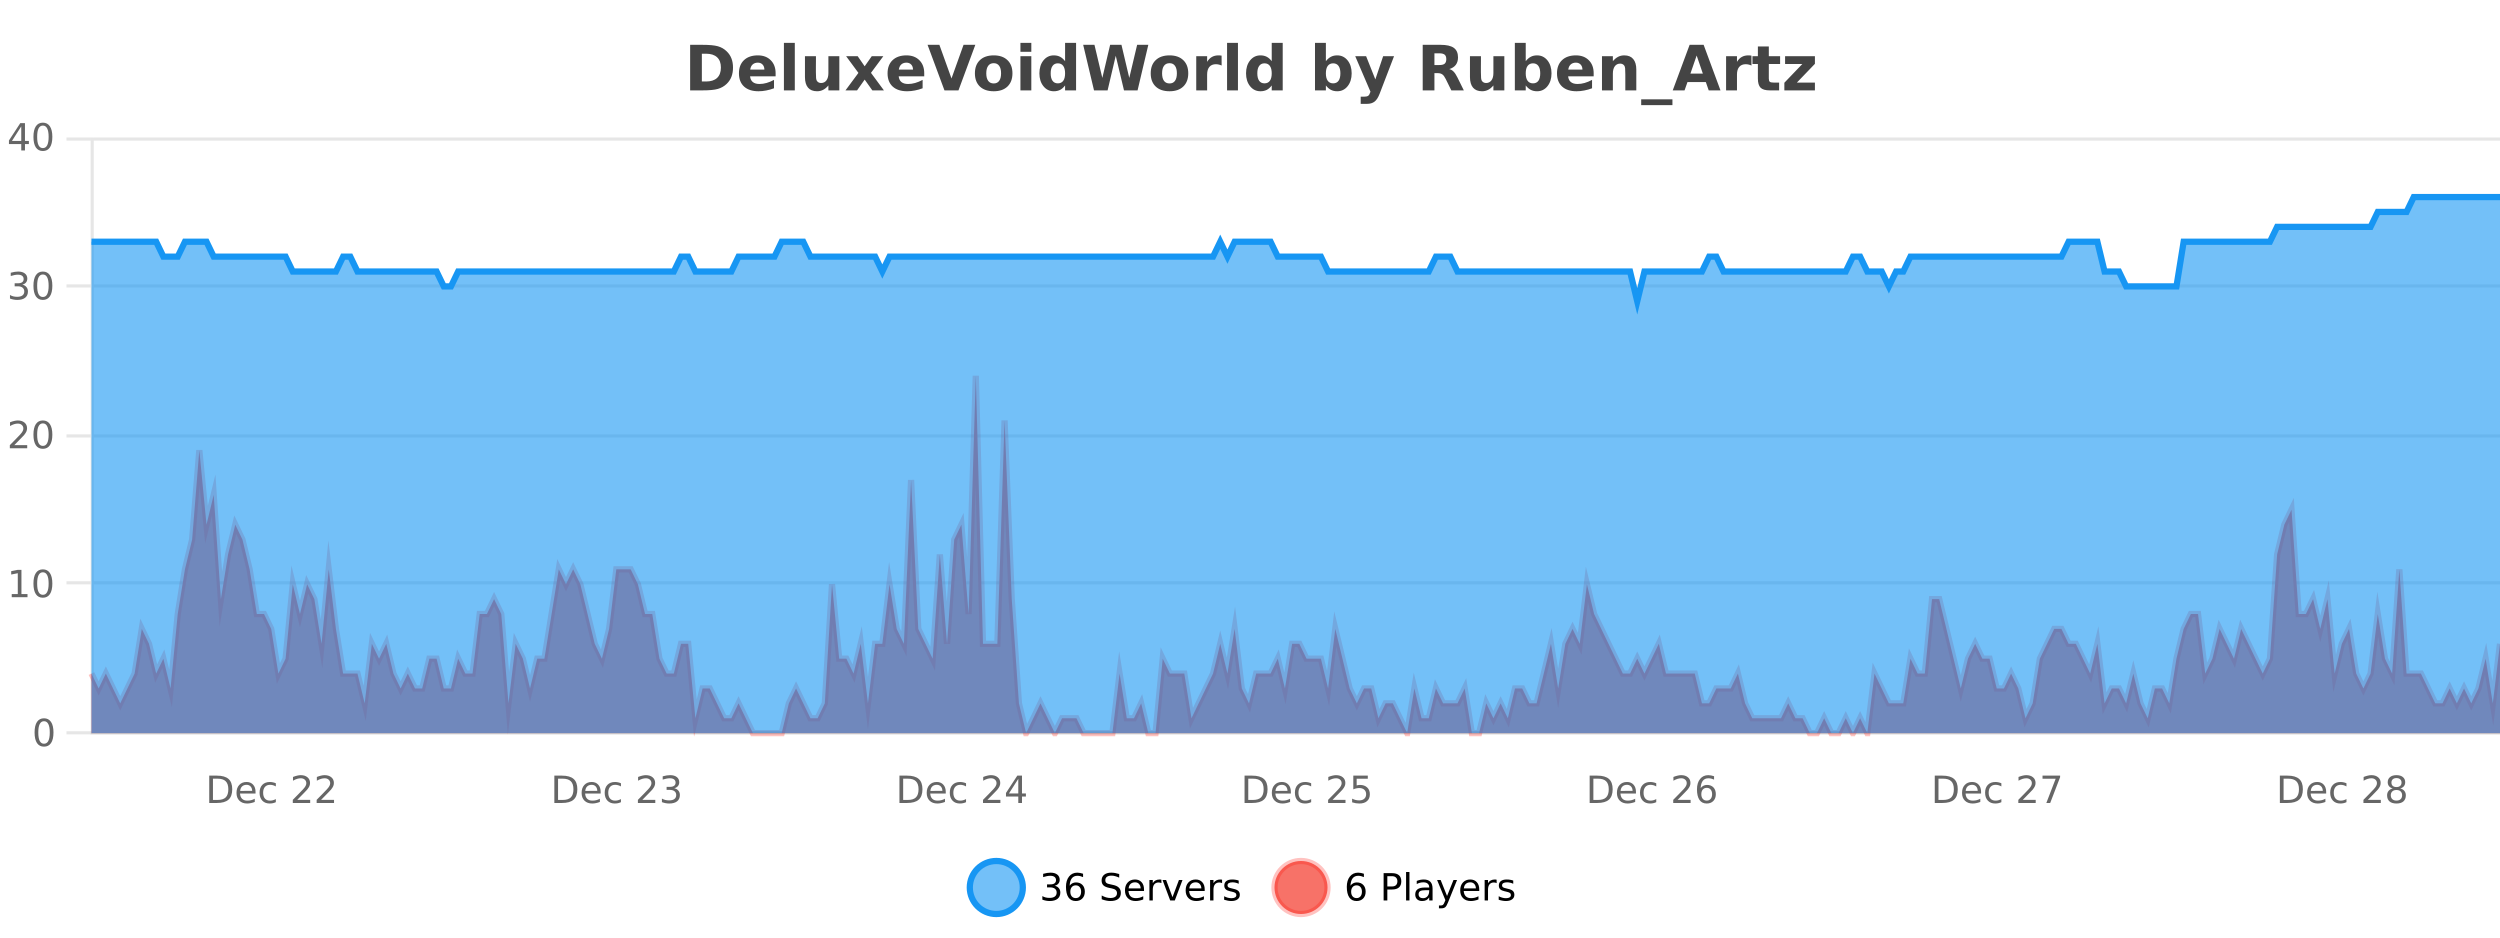
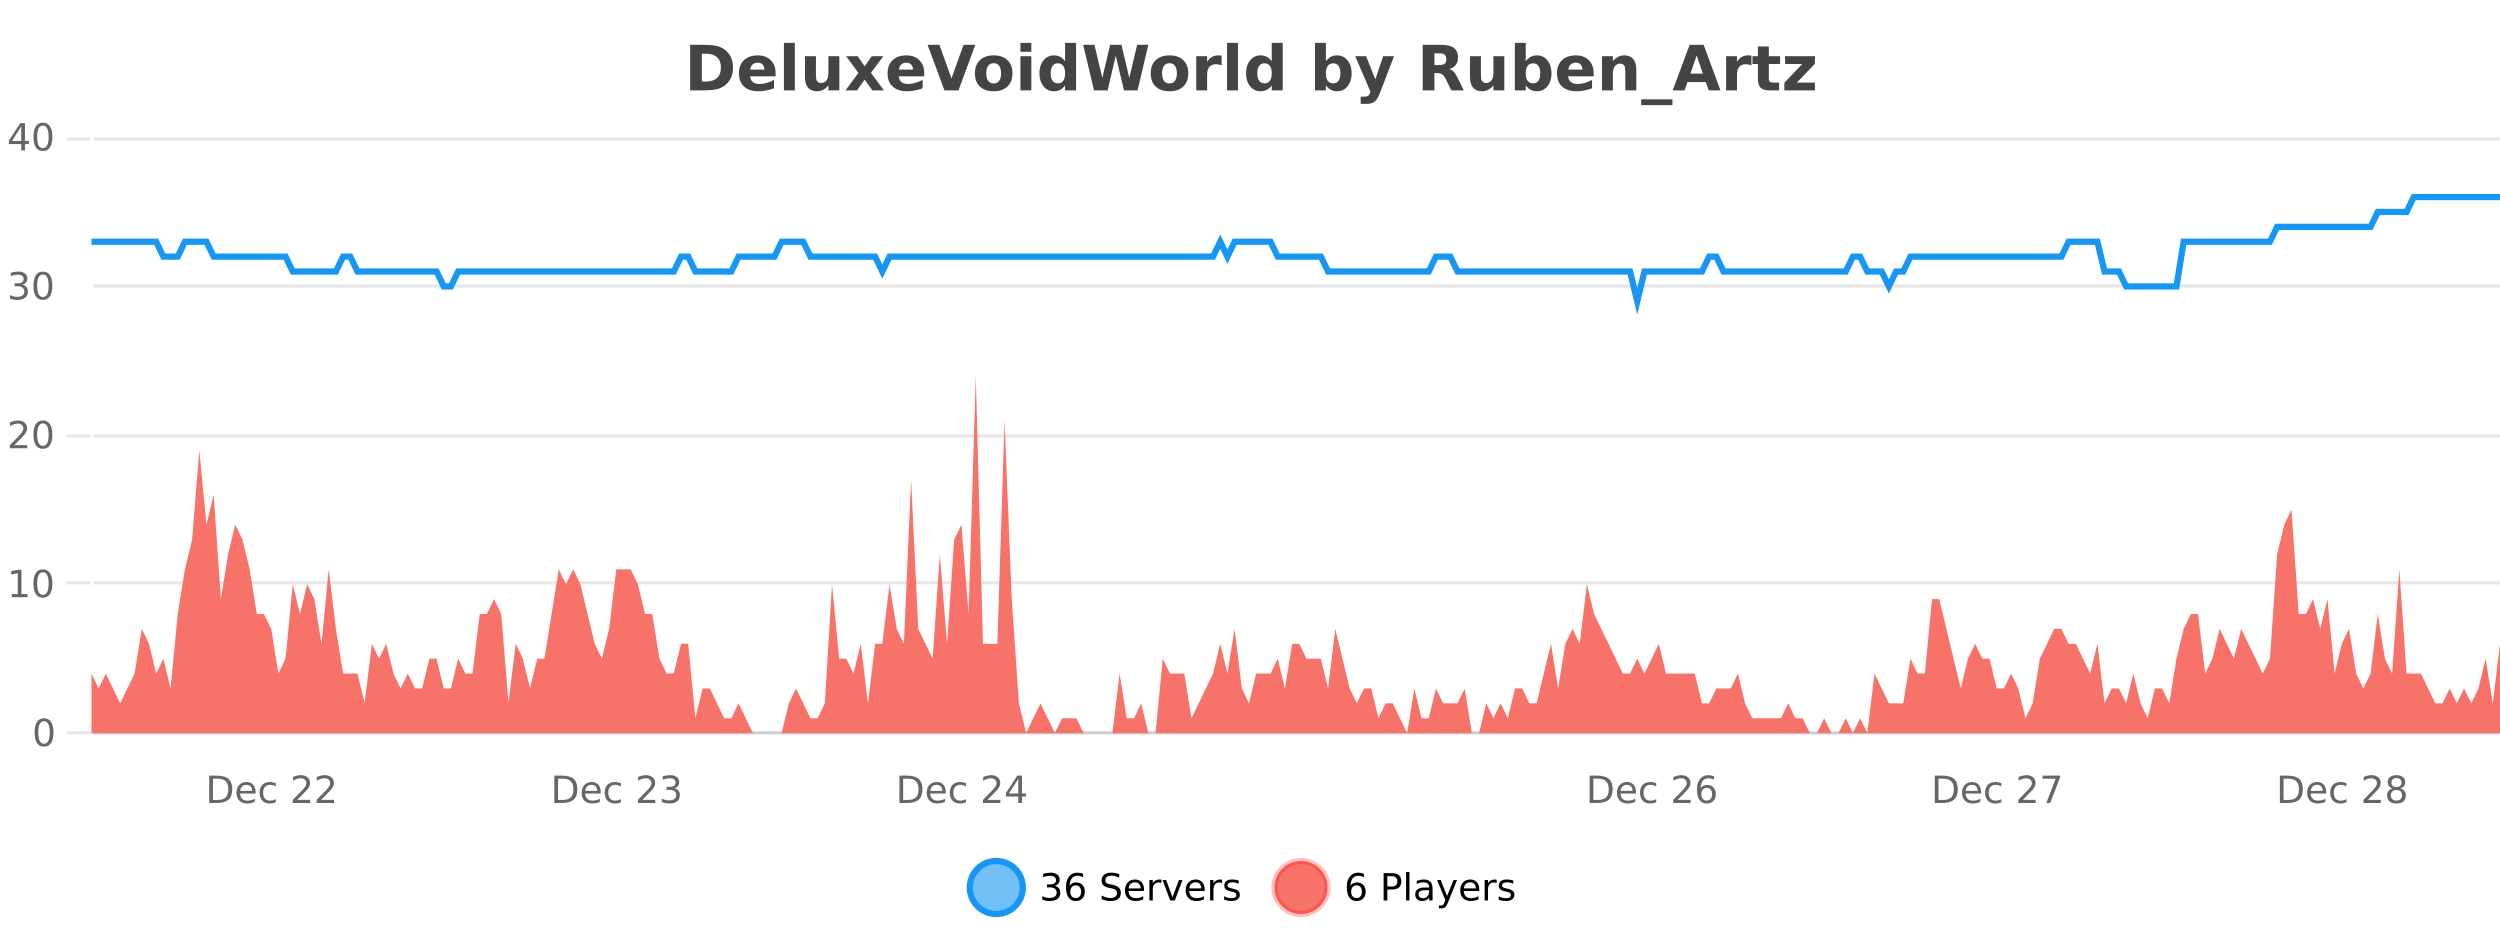
<svg xmlns="http://www.w3.org/2000/svg" width="800pt" height="300pt" viewBox="0 0 800 300" version="1.1">
  <defs>
    <clipPath id="clip1">
      <path d="M 282 263 L 356 263 L 356 300 L 282 300 Z M 282 263 " />
    </clipPath>
    <clipPath id="clip2">
      <path d="M 379 263 L 454 263 L 454 300 L 379 300 Z M 379 263 " />
    </clipPath>
    <clipPath id="clip3">
      <path d="M 29.27 120 L 800 120 L 800 234.602 L 29.27 234.602 Z M 29.27 120 " />
    </clipPath>
    <clipPath id="clip4">
      <path d="M 28.27 91 L 800 91 L 800 235.602 L 28.27 235.602 Z M 28.27 91 " />
    </clipPath>
    <clipPath id="clip5">
-       <path d="M 29.27 63 L 800 63 L 800 234.602 L 29.27 234.602 Z M 29.27 63 " />
-     </clipPath>
+       </clipPath>
    <clipPath id="clip6">
      <path d="M 28.27 43 L 800 43 L 800 125 L 28.27 125 Z M 28.27 43 " />
    </clipPath>
  </defs>
  <g id="surface1330871">
    <rect x="0" y="0" width="800" height="300" style="fill:rgb(100%,100%,100%);fill-opacity:1;stroke:none;" />
    <path style="fill:none;stroke-width:1;stroke-linecap:butt;stroke-linejoin:miter;stroke:rgb(0%,0%,0%);stroke-opacity:0.098;stroke-miterlimit:10;" d="M 30 234.5 L 800 234.5 " />
    <path style="fill:none;stroke-width:1;stroke-linecap:butt;stroke-linejoin:miter;stroke:rgb(0%,0%,0%);stroke-opacity:0.098;stroke-miterlimit:10;" d="M 21.27 234.5 L 29 234.5 " />
    <path style="fill:none;stroke-width:1;stroke-linecap:butt;stroke-linejoin:miter;stroke:rgb(0%,0%,0%);stroke-opacity:0.098;stroke-miterlimit:10;" d="M 30 186.5 L 800 186.5 " />
    <path style="fill:none;stroke-width:1;stroke-linecap:butt;stroke-linejoin:miter;stroke:rgb(0%,0%,0%);stroke-opacity:0.098;stroke-miterlimit:10;" d="M 21.27 186.5 L 29 186.5 " />
    <path style="fill:none;stroke-width:1;stroke-linecap:butt;stroke-linejoin:miter;stroke:rgb(0%,0%,0%);stroke-opacity:0.098;stroke-miterlimit:10;" d="M 30 139.5 L 800 139.5 " />
    <path style="fill:none;stroke-width:1;stroke-linecap:butt;stroke-linejoin:miter;stroke:rgb(0%,0%,0%);stroke-opacity:0.098;stroke-miterlimit:10;" d="M 21.27 139.5 L 29 139.5 " />
    <path style="fill:none;stroke-width:1;stroke-linecap:butt;stroke-linejoin:miter;stroke:rgb(0%,0%,0%);stroke-opacity:0.098;stroke-miterlimit:10;" d="M 30 91.5 L 800 91.5 " />
-     <path style="fill:none;stroke-width:1;stroke-linecap:butt;stroke-linejoin:miter;stroke:rgb(0%,0%,0%);stroke-opacity:0.098;stroke-miterlimit:10;" d="M 21.27 91.5 L 29 91.5 " />
    <path style="fill:none;stroke-width:1;stroke-linecap:butt;stroke-linejoin:miter;stroke:rgb(0%,0%,0%);stroke-opacity:0.098;stroke-miterlimit:10;" d="M 30 44.5 L 800 44.5 " />
    <path style="fill:none;stroke-width:1;stroke-linecap:butt;stroke-linejoin:miter;stroke:rgb(0%,0%,0%);stroke-opacity:0.098;stroke-miterlimit:10;" d="M 21.27 44.5 L 29 44.5 " />
    <path style=" stroke:none;fill-rule:nonzero;fill:rgb(9.02%,58.824%,95.294%);fill-opacity:0.6;" d="M 327.305 284 C 327.305 288.688 323.508 292.484 318.82 292.484 C 314.133 292.484 310.336 288.688 310.336 284 C 310.336 279.312 314.133 275.516 318.82 275.516 C 323.508 275.516 327.305 279.312 327.305 284 Z M 327.305 284 " />
    <g clip-path="url(#clip1)" clip-rule="nonzero">
      <path style="fill:none;stroke-width:2;stroke-linecap:butt;stroke-linejoin:miter;stroke:rgb(9.02%,58.824%,95.294%);stroke-opacity:1;stroke-miterlimit:10;" d="M 327.305 284 C 327.305 288.688 323.508 292.484 318.82 292.484 C 314.133 292.484 310.336 288.688 310.336 284 C 310.336 279.312 314.133 275.516 318.82 275.516 C 323.508 275.516 327.305 279.312 327.305 284 Z M 327.305 284 " />
    </g>
    <path style=" stroke:none;fill-rule:nonzero;fill:rgb(0%,0%,0%);fill-opacity:1;" d="M 337.508 283.438 C 338.07 283.562 338.508 283.82 338.82 284.203 C 339.141 284.578 339.305 285.047 339.305 285.609 C 339.305 286.477 339.008 287.148 338.414 287.625 C 337.82 288.094 336.977 288.328 335.883 288.328 C 335.516 288.328 335.137 288.289 334.742 288.219 C 334.355 288.148 333.961 288.039 333.555 287.891 L 333.555 286.75 C 333.875 286.938 334.23 287.086 334.617 287.188 C 335.012 287.281 335.422 287.328 335.852 287.328 C 336.59 287.328 337.152 287.184 337.539 286.891 C 337.934 286.602 338.133 286.172 338.133 285.609 C 338.133 285.102 337.949 284.699 337.586 284.406 C 337.219 284.117 336.719 283.969 336.086 283.969 L 335.055 283.969 L 335.055 283 L 336.133 283 C 336.703 283 337.148 282.887 337.461 282.656 C 337.773 282.418 337.93 282.078 337.93 281.641 C 337.93 281.195 337.766 280.852 337.445 280.609 C 337.133 280.371 336.68 280.25 336.086 280.25 C 335.75 280.25 335.398 280.289 335.023 280.359 C 334.656 280.422 334.25 280.527 333.805 280.672 L 333.805 279.625 C 334.262 279.5 334.684 279.406 335.07 279.344 C 335.465 279.281 335.836 279.25 336.18 279.25 C 337.086 279.25 337.797 279.453 338.32 279.859 C 338.84 280.266 339.102 280.82 339.102 281.516 C 339.102 282.008 338.961 282.418 338.68 282.75 C 338.406 283.086 338.016 283.312 337.508 283.438 Z M 344.238 283.312 C 343.707 283.312 343.285 283.496 342.973 283.859 C 342.66 284.227 342.504 284.719 342.504 285.344 C 342.504 285.98 342.66 286.48 342.973 286.844 C 343.285 287.211 343.707 287.391 344.238 287.391 C 344.77 287.391 345.184 287.211 345.488 286.844 C 345.801 286.48 345.957 285.98 345.957 285.344 C 345.957 284.719 345.801 284.227 345.488 283.859 C 345.184 283.496 344.77 283.312 344.238 283.312 Z M 346.582 279.594 L 346.582 280.672 C 346.277 280.539 345.977 280.434 345.676 280.359 C 345.371 280.289 345.074 280.25 344.785 280.25 C 344.004 280.25 343.402 280.516 342.988 281.047 C 342.582 281.57 342.348 282.359 342.285 283.422 C 342.512 283.09 342.801 282.836 343.145 282.656 C 343.496 282.469 343.883 282.375 344.301 282.375 C 345.176 282.375 345.867 282.641 346.379 283.172 C 346.887 283.703 347.145 284.43 347.145 285.344 C 347.145 286.25 346.879 286.977 346.348 287.516 C 345.816 288.059 345.113 288.328 344.238 288.328 C 343.215 288.328 342.441 287.945 341.91 287.172 C 341.379 286.391 341.113 285.266 341.113 283.797 C 341.113 282.414 341.441 281.309 342.098 280.484 C 342.754 279.664 343.633 279.25 344.738 279.25 C 345.027 279.25 345.324 279.281 345.629 279.344 C 345.93 279.398 346.246 279.48 346.582 279.594 Z M 358.141 279.688 L 358.141 280.844 C 357.691 280.637 357.266 280.48 356.859 280.375 C 356.461 280.262 356.082 280.203 355.719 280.203 C 355.07 280.203 354.57 280.328 354.219 280.578 C 353.875 280.828 353.703 281.188 353.703 281.656 C 353.703 282.043 353.816 282.336 354.047 282.531 C 354.273 282.73 354.719 282.887 355.375 283 L 356.078 283.156 C 356.961 283.324 357.613 283.621 358.031 284.047 C 358.457 284.465 358.672 285.027 358.672 285.734 C 358.672 286.59 358.383 287.234 357.812 287.672 C 357.25 288.109 356.414 288.328 355.312 288.328 C 354.906 288.328 354.469 288.281 354 288.188 C 353.531 288.094 353.047 287.953 352.547 287.766 L 352.547 286.547 C 353.023 286.82 353.492 287.023 353.953 287.156 C 354.422 287.293 354.875 287.359 355.312 287.359 C 355.988 287.359 356.508 287.23 356.875 286.969 C 357.25 286.699 357.438 286.32 357.438 285.828 C 357.438 285.402 357.301 285.07 357.031 284.828 C 356.77 284.578 356.336 284.398 355.734 284.281 L 355.016 284.141 C 354.129 283.965 353.488 283.688 353.094 283.312 C 352.707 282.938 352.516 282.418 352.516 281.75 C 352.516 280.969 352.785 280.359 353.328 279.922 C 353.867 279.477 354.617 279.25 355.578 279.25 C 355.992 279.25 356.41 279.289 356.828 279.359 C 357.254 279.434 357.691 279.543 358.141 279.688 Z M 366.086 284.609 L 366.086 285.125 L 361.117 285.125 C 361.168 285.875 361.391 286.445 361.789 286.828 C 362.195 287.215 362.75 287.406 363.461 287.406 C 363.875 287.406 364.277 287.359 364.664 287.266 C 365.059 287.164 365.449 287.008 365.836 286.797 L 365.836 287.828 C 365.438 287.984 365.039 288.105 364.633 288.188 C 364.227 288.281 363.812 288.328 363.398 288.328 C 362.355 288.328 361.527 288.027 360.914 287.422 C 360.297 286.809 359.992 285.98 359.992 284.938 C 359.992 283.867 360.281 283.016 360.867 282.391 C 361.449 281.758 362.23 281.438 363.211 281.438 C 364.094 281.438 364.793 281.727 365.305 282.297 C 365.824 282.859 366.086 283.633 366.086 284.609 Z M 365.008 284.281 C 364.996 283.699 364.828 283.23 364.508 282.875 C 364.184 282.523 363.758 282.344 363.227 282.344 C 362.621 282.344 362.137 282.516 361.773 282.859 C 361.418 283.203 361.215 283.684 361.164 284.297 Z M 371.656 282.594 C 371.531 282.531 371.395 282.484 371.25 282.453 C 371.113 282.414 370.957 282.391 370.781 282.391 C 370.176 282.391 369.707 282.59 369.375 282.984 C 369.051 283.383 368.891 283.953 368.891 284.703 L 368.891 288.156 L 367.812 288.156 L 367.812 281.594 L 368.891 281.594 L 368.891 282.609 C 369.117 282.215 369.414 281.922 369.781 281.734 C 370.145 281.539 370.586 281.438 371.109 281.438 C 371.18 281.438 371.258 281.445 371.344 281.453 C 371.438 281.465 371.535 281.48 371.641 281.5 Z M 372.012 281.594 L 373.152 281.594 L 375.199 287.094 L 377.262 281.594 L 378.402 281.594 L 375.934 288.156 L 374.465 288.156 Z M 385.504 284.609 L 385.504 285.125 L 380.535 285.125 C 380.586 285.875 380.809 286.445 381.207 286.828 C 381.613 287.215 382.168 287.406 382.879 287.406 C 383.293 287.406 383.695 287.359 384.082 287.266 C 384.477 287.164 384.867 287.008 385.254 286.797 L 385.254 287.828 C 384.855 287.984 384.457 288.105 384.051 288.188 C 383.645 288.281 383.23 288.328 382.816 288.328 C 381.773 288.328 380.945 288.027 380.332 287.422 C 379.715 286.809 379.41 285.98 379.41 284.938 C 379.41 283.867 379.699 283.016 380.285 282.391 C 380.867 281.758 381.648 281.438 382.629 281.438 C 383.512 281.438 384.211 281.727 384.723 282.297 C 385.242 282.859 385.504 283.633 385.504 284.609 Z M 384.426 284.281 C 384.414 283.699 384.246 283.23 383.926 282.875 C 383.602 282.523 383.176 282.344 382.645 282.344 C 382.039 282.344 381.555 282.516 381.191 282.859 C 380.836 283.203 380.633 283.684 380.582 284.297 Z M 391.074 282.594 C 390.949 282.531 390.812 282.484 390.668 282.453 C 390.531 282.414 390.375 282.391 390.199 282.391 C 389.594 282.391 389.125 282.59 388.793 282.984 C 388.469 283.383 388.309 283.953 388.309 284.703 L 388.309 288.156 L 387.23 288.156 L 387.23 281.594 L 388.309 281.594 L 388.309 282.609 C 388.535 282.215 388.832 281.922 389.199 281.734 C 389.562 281.539 390.004 281.438 390.527 281.438 C 390.598 281.438 390.676 281.445 390.762 281.453 C 390.855 281.465 390.953 281.48 391.059 281.5 Z M 396.383 281.781 L 396.383 282.812 C 396.078 282.656 395.762 282.543 395.43 282.469 C 395.105 282.387 394.766 282.344 394.414 282.344 C 393.883 282.344 393.48 282.43 393.211 282.594 C 392.938 282.75 392.805 282.996 392.805 283.328 C 392.805 283.578 392.898 283.777 393.086 283.922 C 393.281 284.059 393.672 284.188 394.258 284.312 L 394.617 284.406 C 395.387 284.562 395.934 284.793 396.258 285.094 C 396.578 285.398 396.742 285.812 396.742 286.344 C 396.742 286.961 396.496 287.445 396.008 287.797 C 395.527 288.152 394.867 288.328 394.023 288.328 C 393.668 288.328 393.297 288.289 392.914 288.219 C 392.539 288.156 392.141 288.059 391.727 287.922 L 391.727 286.797 C 392.121 287.008 392.512 287.164 392.898 287.266 C 393.281 287.371 393.668 287.422 394.055 287.422 C 394.555 287.422 394.938 287.34 395.211 287.172 C 395.492 286.996 395.633 286.746 395.633 286.422 C 395.633 286.133 395.531 285.906 395.336 285.75 C 395.137 285.594 394.703 285.445 394.039 285.297 L 393.664 285.219 C 392.996 285.074 392.512 284.855 392.211 284.562 C 391.918 284.273 391.773 283.875 391.773 283.375 C 391.773 282.75 391.992 282.273 392.43 281.938 C 392.867 281.605 393.484 281.438 394.289 281.438 C 394.684 281.438 395.059 281.469 395.414 281.531 C 395.766 281.586 396.09 281.668 396.383 281.781 Z M 328.82 277.016 " />
    <path style=" stroke:none;fill-rule:nonzero;fill:rgb(96.863%,44.706%,40.784%);fill-opacity:1;" d="M 424.809 284 C 424.809 288.688 421.008 292.484 416.32 292.484 C 411.637 292.484 407.836 288.688 407.836 284 C 407.836 279.312 411.637 275.516 416.32 275.516 C 421.008 275.516 424.809 279.312 424.809 284 Z M 424.809 284 " />
    <g clip-path="url(#clip2)" clip-rule="nonzero">
      <path style="fill:none;stroke-width:2;stroke-linecap:butt;stroke-linejoin:miter;stroke:rgb(100%,4.706%,0%);stroke-opacity:0.247;stroke-miterlimit:10;" d="M 424.809 284 C 424.809 288.688 421.008 292.484 416.32 292.484 C 411.637 292.484 407.836 288.688 407.836 284 C 407.836 279.312 411.637 275.516 416.32 275.516 C 421.008 275.516 424.809 279.312 424.809 284 Z M 424.809 284 " />
    </g>
    <path style=" stroke:none;fill-rule:nonzero;fill:rgb(0%,0%,0%);fill-opacity:1;" d="M 434.102 283.312 C 433.57 283.312 433.148 283.496 432.836 283.859 C 432.523 284.227 432.367 284.719 432.367 285.344 C 432.367 285.98 432.523 286.48 432.836 286.844 C 433.148 287.211 433.57 287.391 434.102 287.391 C 434.633 287.391 435.047 287.211 435.352 286.844 C 435.664 286.48 435.82 285.98 435.82 285.344 C 435.82 284.719 435.664 284.227 435.352 283.859 C 435.047 283.496 434.633 283.312 434.102 283.312 Z M 436.445 279.594 L 436.445 280.672 C 436.141 280.539 435.84 280.434 435.539 280.359 C 435.234 280.289 434.938 280.25 434.648 280.25 C 433.867 280.25 433.266 280.516 432.852 281.047 C 432.445 281.57 432.211 282.359 432.148 283.422 C 432.375 283.09 432.664 282.836 433.008 282.656 C 433.359 282.469 433.746 282.375 434.164 282.375 C 435.039 282.375 435.73 282.641 436.242 283.172 C 436.75 283.703 437.008 284.43 437.008 285.344 C 437.008 286.25 436.742 286.977 436.211 287.516 C 435.68 288.059 434.977 288.328 434.102 288.328 C 433.078 288.328 432.305 287.945 431.773 287.172 C 431.242 286.391 430.977 285.266 430.977 283.797 C 430.977 282.414 431.305 281.309 431.961 280.484 C 432.617 279.664 433.496 279.25 434.602 279.25 C 434.891 279.25 435.188 279.281 435.492 279.344 C 435.793 279.398 436.109 279.48 436.445 279.594 Z M 443.945 280.375 L 443.945 283.672 L 445.43 283.672 C 445.98 283.672 446.406 283.531 446.711 283.25 C 447.012 282.961 447.164 282.547 447.164 282.016 C 447.164 281.496 447.012 281.094 446.711 280.812 C 446.406 280.523 445.98 280.375 445.43 280.375 Z M 442.758 279.406 L 445.43 279.406 C 446.418 279.406 447.164 279.633 447.664 280.078 C 448.164 280.516 448.414 281.164 448.414 282.016 C 448.414 282.883 448.164 283.539 447.664 283.984 C 447.164 284.422 446.418 284.641 445.43 284.641 L 443.945 284.641 L 443.945 288.156 L 442.758 288.156 Z M 449.945 279.031 L 451.023 279.031 L 451.023 288.156 L 449.945 288.156 Z M 456.266 284.859 C 455.398 284.859 454.797 284.961 454.453 285.156 C 454.117 285.355 453.953 285.695 453.953 286.172 C 453.953 286.559 454.078 286.867 454.328 287.094 C 454.586 287.312 454.93 287.422 455.359 287.422 C 455.961 287.422 456.441 287.215 456.797 286.797 C 457.16 286.371 457.344 285.805 457.344 285.094 L 457.344 284.859 Z M 458.422 284.406 L 458.422 288.156 L 457.344 288.156 L 457.344 287.156 C 457.094 287.555 456.785 287.852 456.422 288.047 C 456.055 288.234 455.609 288.328 455.078 288.328 C 454.398 288.328 453.863 288.141 453.469 287.766 C 453.07 287.383 452.875 286.875 452.875 286.25 C 452.875 285.512 453.117 284.953 453.609 284.578 C 454.109 284.203 454.848 284.016 455.828 284.016 L 457.344 284.016 L 457.344 283.906 C 457.344 283.406 457.176 283.023 456.844 282.75 C 456.52 282.48 456.066 282.344 455.484 282.344 C 455.109 282.344 454.738 282.391 454.375 282.484 C 454.02 282.578 453.68 282.715 453.359 282.891 L 453.359 281.891 C 453.754 281.734 454.133 281.621 454.5 281.547 C 454.875 281.477 455.238 281.438 455.594 281.438 C 456.539 281.438 457.25 281.684 457.719 282.172 C 458.188 282.664 458.422 283.406 458.422 284.406 Z M 463.367 288.766 C 463.062 289.547 462.766 290.055 462.477 290.297 C 462.184 290.535 461.797 290.656 461.32 290.656 L 460.461 290.656 L 460.461 289.75 L 461.086 289.75 C 461.387 289.75 461.617 289.676 461.773 289.531 C 461.938 289.395 462.121 289.066 462.32 288.547 L 462.523 288.047 L 459.867 281.594 L 461.008 281.594 L 463.055 286.719 L 465.117 281.594 L 466.258 281.594 Z M 473.359 284.609 L 473.359 285.125 L 468.391 285.125 C 468.441 285.875 468.664 286.445 469.062 286.828 C 469.469 287.215 470.023 287.406 470.734 287.406 C 471.148 287.406 471.551 287.359 471.938 287.266 C 472.332 287.164 472.723 287.008 473.109 286.797 L 473.109 287.828 C 472.711 287.984 472.312 288.105 471.906 288.188 C 471.5 288.281 471.086 288.328 470.672 288.328 C 469.629 288.328 468.801 288.027 468.188 287.422 C 467.57 286.809 467.266 285.98 467.266 284.938 C 467.266 283.867 467.555 283.016 468.141 282.391 C 468.723 281.758 469.504 281.438 470.484 281.438 C 471.367 281.438 472.066 281.727 472.578 282.297 C 473.098 282.859 473.359 283.633 473.359 284.609 Z M 472.281 284.281 C 472.27 283.699 472.102 283.23 471.781 282.875 C 471.457 282.523 471.031 282.344 470.5 282.344 C 469.895 282.344 469.41 282.516 469.047 282.859 C 468.691 283.203 468.488 283.684 468.438 284.297 Z M 478.93 282.594 C 478.805 282.531 478.668 282.484 478.523 282.453 C 478.387 282.414 478.23 282.391 478.055 282.391 C 477.449 282.391 476.98 282.59 476.648 282.984 C 476.324 283.383 476.164 283.953 476.164 284.703 L 476.164 288.156 L 475.086 288.156 L 475.086 281.594 L 476.164 281.594 L 476.164 282.609 C 476.391 282.215 476.688 281.922 477.055 281.734 C 477.418 281.539 477.859 281.438 478.383 281.438 C 478.453 281.438 478.531 281.445 478.617 281.453 C 478.711 281.465 478.809 281.48 478.914 281.5 Z M 484.238 281.781 L 484.238 282.812 C 483.934 282.656 483.617 282.543 483.285 282.469 C 482.961 282.387 482.621 282.344 482.27 282.344 C 481.738 282.344 481.336 282.43 481.066 282.594 C 480.793 282.75 480.66 282.996 480.66 283.328 C 480.66 283.578 480.754 283.777 480.941 283.922 C 481.137 284.059 481.527 284.188 482.113 284.312 L 482.473 284.406 C 483.242 284.562 483.789 284.793 484.113 285.094 C 484.434 285.398 484.598 285.812 484.598 286.344 C 484.598 286.961 484.352 287.445 483.863 287.797 C 483.383 288.152 482.723 288.328 481.879 288.328 C 481.523 288.328 481.152 288.289 480.77 288.219 C 480.395 288.156 479.996 288.059 479.582 287.922 L 479.582 286.797 C 479.977 287.008 480.367 287.164 480.754 287.266 C 481.137 287.371 481.523 287.422 481.91 287.422 C 482.41 287.422 482.793 287.34 483.066 287.172 C 483.348 286.996 483.488 286.746 483.488 286.422 C 483.488 286.133 483.387 285.906 483.191 285.75 C 482.992 285.594 482.559 285.445 481.895 285.297 L 481.52 285.219 C 480.852 285.074 480.367 284.855 480.066 284.562 C 479.773 284.273 479.629 283.875 479.629 283.375 C 479.629 282.75 479.848 282.273 480.285 281.938 C 480.723 281.605 481.34 281.438 482.145 281.438 C 482.539 281.438 482.914 281.469 483.27 281.531 C 483.621 281.586 483.945 281.668 484.238 281.781 Z M 426.32 277.016 " />
    <path style=" stroke:none;fill-rule:nonzero;fill:rgb(26.667%,26.667%,26.667%);fill-opacity:1;" d="M 224.594 17.188 L 224.594 26.078 L 225.938 26.078 C 227.477 26.078 228.656 25.699 229.469 24.938 C 230.281 24.18 230.688 23.07 230.688 21.609 C 230.688 20.172 230.281 19.078 229.469 18.328 C 228.664 17.57 227.488 17.188 225.938 17.188 Z M 220.844 14.344 L 224.797 14.344 C 227.016 14.344 228.664 14.5 229.75 14.812 C 230.832 15.125 231.758 15.664 232.531 16.422 C 233.219 17.078 233.727 17.84 234.062 18.703 C 234.395 19.559 234.562 20.527 234.562 21.609 C 234.562 22.715 234.395 23.699 234.062 24.562 C 233.727 25.43 233.219 26.188 232.531 26.844 C 231.75 27.594 230.812 28.133 229.719 28.453 C 228.625 28.766 226.984 28.922 224.797 28.922 L 220.844 28.922 Z M 248.195 23.422 L 248.195 24.422 L 240.023 24.422 C 240.105 25.246 240.402 25.859 240.914 26.266 C 241.422 26.672 242.133 26.875 243.039 26.875 C 243.777 26.875 244.531 26.766 245.305 26.547 C 246.074 26.328 246.867 26 247.68 25.562 L 247.68 28.25 C 246.855 28.562 246.027 28.797 245.195 28.953 C 244.371 29.117 243.547 29.203 242.727 29.203 C 240.746 29.203 239.203 28.703 238.102 27.703 C 237.008 26.695 236.461 25.281 236.461 23.469 C 236.461 21.68 236.996 20.273 238.07 19.25 C 239.152 18.23 240.637 17.719 242.523 17.719 C 244.242 17.719 245.617 18.242 246.648 19.281 C 247.68 20.312 248.195 21.695 248.195 23.422 Z M 244.602 22.266 C 244.602 21.602 244.406 21.062 244.023 20.656 C 243.637 20.25 243.133 20.047 242.508 20.047 C 241.828 20.047 241.277 20.242 240.852 20.625 C 240.434 21 240.172 21.547 240.07 22.266 Z M 250.852 13.719 L 254.336 13.719 L 254.336 28.922 L 250.852 28.922 Z M 257.586 24.656 L 257.586 17.984 L 261.102 17.984 L 261.102 19.078 C 261.102 19.672 261.094 20.418 261.086 21.312 C 261.086 22.211 261.086 22.805 261.086 23.094 C 261.086 23.98 261.105 24.617 261.148 25 C 261.199 25.387 261.277 25.668 261.383 25.844 C 261.527 26.074 261.715 26.25 261.945 26.375 C 262.172 26.5 262.438 26.562 262.742 26.562 C 263.469 26.562 264.043 26.281 264.461 25.719 C 264.875 25.156 265.086 24.383 265.086 23.391 L 265.086 17.984 L 268.586 17.984 L 268.586 28.922 L 265.086 28.922 L 265.086 27.344 C 264.555 27.98 263.992 28.449 263.398 28.75 C 262.812 29.051 262.168 29.203 261.461 29.203 C 260.199 29.203 259.234 28.82 258.57 28.047 C 257.914 27.266 257.586 26.137 257.586 24.656 Z M 274.695 23.328 L 270.758 17.984 L 274.461 17.984 L 276.695 21.219 L 278.961 17.984 L 282.664 17.984 L 278.711 23.312 L 282.852 28.922 L 279.148 28.922 L 276.695 25.469 L 274.258 28.922 L 270.555 28.922 Z M 295.754 23.422 L 295.754 24.422 L 287.582 24.422 C 287.664 25.246 287.961 25.859 288.473 26.266 C 288.98 26.672 289.691 26.875 290.598 26.875 C 291.336 26.875 292.09 26.766 292.863 26.547 C 293.633 26.328 294.426 26 295.238 25.562 L 295.238 28.25 C 294.414 28.562 293.586 28.797 292.754 28.953 C 291.93 29.117 291.105 29.203 290.285 29.203 C 288.305 29.203 286.762 28.703 285.66 27.703 C 284.566 26.695 284.02 25.281 284.02 23.469 C 284.02 21.68 284.555 20.273 285.629 19.25 C 286.711 18.23 288.195 17.719 290.082 17.719 C 291.801 17.719 293.176 18.242 294.207 19.281 C 295.238 20.312 295.754 21.695 295.754 23.422 Z M 292.16 22.266 C 292.16 21.602 291.965 21.062 291.582 20.656 C 291.195 20.25 290.691 20.047 290.066 20.047 C 289.387 20.047 288.836 20.242 288.41 20.625 C 287.992 21 287.73 21.547 287.629 22.266 Z M 296.82 14.344 L 300.602 14.344 L 304.477 25.109 L 308.336 14.344 L 312.102 14.344 L 306.711 28.922 L 302.227 28.922 Z M 318 20.219 C 317.219 20.219 316.625 20.5 316.219 21.062 C 315.812 21.617 315.609 22.418 315.609 23.469 C 315.609 24.512 315.812 25.312 316.219 25.875 C 316.625 26.43 317.219 26.703 318 26.703 C 318.758 26.703 319.336 26.43 319.734 25.875 C 320.141 25.312 320.344 24.512 320.344 23.469 C 320.344 22.418 320.141 21.617 319.734 21.062 C 319.336 20.5 318.758 20.219 318 20.219 Z M 318 17.719 C 319.875 17.719 321.336 18.23 322.391 19.25 C 323.453 20.262 323.984 21.668 323.984 23.469 C 323.984 25.262 323.453 26.668 322.391 27.688 C 321.336 28.699 319.875 29.203 318 29.203 C 316.102 29.203 314.625 28.699 313.562 27.688 C 312.5 26.668 311.969 25.262 311.969 23.469 C 311.969 21.668 312.5 20.262 313.562 19.25 C 314.625 18.23 316.102 17.719 318 17.719 Z M 326.539 17.984 L 330.023 17.984 L 330.023 28.922 L 326.539 28.922 Z M 326.539 13.719 L 330.023 13.719 L 330.023 16.578 L 326.539 16.578 Z M 340.828 19.578 L 340.828 13.719 L 344.344 13.719 L 344.344 28.922 L 340.828 28.922 L 340.828 27.344 C 340.348 27.992 339.816 28.465 339.234 28.766 C 338.648 29.055 337.977 29.203 337.219 29.203 C 335.875 29.203 334.77 28.668 333.906 27.594 C 333.039 26.523 332.609 25.148 332.609 23.469 C 332.609 21.781 333.039 20.402 333.906 19.328 C 334.77 18.258 335.875 17.719 337.219 17.719 C 337.977 17.719 338.648 17.871 339.234 18.172 C 339.816 18.477 340.348 18.945 340.828 19.578 Z M 338.516 26.672 C 339.266 26.672 339.836 26.402 340.234 25.859 C 340.629 25.309 340.828 24.512 340.828 23.469 C 340.828 22.43 340.629 21.637 340.234 21.094 C 339.836 20.543 339.266 20.266 338.516 20.266 C 337.773 20.266 337.207 20.543 336.812 21.094 C 336.414 21.637 336.219 22.43 336.219 23.469 C 336.219 24.512 336.414 25.309 336.812 25.859 C 337.207 26.402 337.773 26.672 338.516 26.672 Z M 346.617 14.344 L 350.227 14.344 L 352.742 24.938 L 355.242 14.344 L 358.867 14.344 L 361.367 24.938 L 363.883 14.344 L 367.461 14.344 L 364.023 28.922 L 359.68 28.922 L 357.039 17.844 L 354.43 28.922 L 350.086 28.922 Z M 374.258 20.219 C 373.477 20.219 372.883 20.5 372.477 21.062 C 372.07 21.617 371.867 22.418 371.867 23.469 C 371.867 24.512 372.07 25.312 372.477 25.875 C 372.883 26.43 373.477 26.703 374.258 26.703 C 375.016 26.703 375.594 26.43 375.992 25.875 C 376.398 25.312 376.602 24.512 376.602 23.469 C 376.602 22.418 376.398 21.617 375.992 21.062 C 375.594 20.5 375.016 20.219 374.258 20.219 Z M 374.258 17.719 C 376.133 17.719 377.594 18.23 378.648 19.25 C 379.711 20.262 380.242 21.668 380.242 23.469 C 380.242 25.262 379.711 26.668 378.648 27.688 C 377.594 28.699 376.133 29.203 374.258 29.203 C 372.359 29.203 370.883 28.699 369.82 27.688 C 368.758 26.668 368.227 25.262 368.227 23.469 C 368.227 21.668 368.758 20.262 369.82 19.25 C 370.883 18.23 372.359 17.719 374.258 17.719 Z M 390.922 20.969 C 390.609 20.824 390.301 20.719 390 20.656 C 389.695 20.586 389.395 20.547 389.094 20.547 C 388.188 20.547 387.488 20.836 387 21.406 C 386.52 21.98 386.281 22.805 386.281 23.875 L 386.281 28.922 L 382.797 28.922 L 382.797 17.984 L 386.281 17.984 L 386.281 19.781 C 386.727 19.062 387.242 18.543 387.828 18.219 C 388.41 17.887 389.109 17.719 389.922 17.719 C 390.047 17.719 390.176 17.727 390.312 17.734 C 390.445 17.746 390.645 17.766 390.906 17.797 Z M 392.66 13.719 L 396.145 13.719 L 396.145 28.922 L 392.66 28.922 Z M 406.953 19.578 L 406.953 13.719 L 410.469 13.719 L 410.469 28.922 L 406.953 28.922 L 406.953 27.344 C 406.473 27.992 405.941 28.465 405.359 28.766 C 404.773 29.055 404.102 29.203 403.344 29.203 C 402 29.203 400.895 28.668 400.031 27.594 C 399.164 26.523 398.734 25.148 398.734 23.469 C 398.734 21.781 399.164 20.402 400.031 19.328 C 400.895 18.258 402 17.719 403.344 17.719 C 404.102 17.719 404.773 17.871 405.359 18.172 C 405.941 18.477 406.473 18.945 406.953 19.578 Z M 404.641 26.672 C 405.391 26.672 405.961 26.402 406.359 25.859 C 406.754 25.309 406.953 24.512 406.953 23.469 C 406.953 22.43 406.754 21.637 406.359 21.094 C 405.961 20.543 405.391 20.266 404.641 20.266 C 403.898 20.266 403.332 20.543 402.938 21.094 C 402.539 21.637 402.344 22.43 402.344 23.469 C 402.344 24.512 402.539 25.309 402.938 25.859 C 403.332 26.402 403.898 26.672 404.641 26.672 Z M 426.609 26.672 C 427.359 26.672 427.93 26.402 428.328 25.859 C 428.723 25.309 428.922 24.512 428.922 23.469 C 428.922 22.43 428.723 21.637 428.328 21.094 C 427.93 20.543 427.359 20.266 426.609 20.266 C 425.859 20.266 425.281 20.543 424.875 21.094 C 424.477 21.637 424.281 22.43 424.281 23.469 C 424.281 24.5 424.477 25.293 424.875 25.844 C 425.281 26.398 425.859 26.672 426.609 26.672 Z M 424.281 19.578 C 424.77 18.945 425.305 18.477 425.891 18.172 C 426.473 17.871 427.145 17.719 427.906 17.719 C 429.258 17.719 430.367 18.258 431.234 19.328 C 432.098 20.402 432.531 21.781 432.531 23.469 C 432.531 25.148 432.098 26.523 431.234 27.594 C 430.367 28.668 429.258 29.203 427.906 29.203 C 427.145 29.203 426.473 29.051 425.891 28.75 C 425.305 28.449 424.77 27.98 424.281 27.344 L 424.281 28.922 L 420.797 28.922 L 420.797 13.719 L 424.281 13.719 Z M 433.672 17.984 L 437.156 17.984 L 440.109 25.406 L 442.609 17.984 L 446.094 17.984 L 441.5 29.953 C 441.039 31.172 440.5 32.02 439.875 32.5 C 439.258 32.988 438.453 33.234 437.453 33.234 L 435.422 33.234 L 435.422 30.938 L 436.516 30.938 C 437.109 30.938 437.539 30.844 437.812 30.656 C 438.082 30.469 438.289 30.129 438.438 29.641 L 438.547 29.344 Z M 460.594 20.812 C 461.383 20.812 461.953 20.668 462.297 20.375 C 462.641 20.074 462.812 19.59 462.812 18.922 C 462.812 18.258 462.641 17.781 462.297 17.5 C 461.953 17.211 461.383 17.062 460.594 17.062 L 459.016 17.062 L 459.016 20.812 Z M 459.016 23.406 L 459.016 28.922 L 455.266 28.922 L 455.266 14.344 L 461 14.344 C 462.914 14.344 464.32 14.668 465.219 15.312 C 466.113 15.961 466.562 16.977 466.562 18.359 C 466.562 19.328 466.328 20.125 465.859 20.75 C 465.398 21.367 464.703 21.82 463.766 22.109 C 464.273 22.227 464.734 22.492 465.141 22.906 C 465.547 23.312 465.957 23.938 466.375 24.781 L 468.422 28.922 L 464.422 28.922 L 462.641 25.297 C 462.285 24.57 461.922 24.074 461.547 23.812 C 461.18 23.543 460.691 23.406 460.078 23.406 Z M 470.387 24.656 L 470.387 17.984 L 473.902 17.984 L 473.902 19.078 C 473.902 19.672 473.895 20.418 473.887 21.312 C 473.887 22.211 473.887 22.805 473.887 23.094 C 473.887 23.98 473.906 24.617 473.949 25 C 474 25.387 474.078 25.668 474.184 25.844 C 474.328 26.074 474.516 26.25 474.746 26.375 C 474.973 26.5 475.238 26.562 475.543 26.562 C 476.27 26.562 476.844 26.281 477.262 25.719 C 477.676 25.156 477.887 24.383 477.887 23.391 L 477.887 17.984 L 481.387 17.984 L 481.387 28.922 L 477.887 28.922 L 477.887 27.344 C 477.355 27.98 476.793 28.449 476.199 28.75 C 475.613 29.051 474.969 29.203 474.262 29.203 C 473 29.203 472.035 28.82 471.371 28.047 C 470.715 27.266 470.387 26.137 470.387 24.656 Z M 490.562 26.672 C 491.312 26.672 491.883 26.402 492.281 25.859 C 492.676 25.309 492.875 24.512 492.875 23.469 C 492.875 22.43 492.676 21.637 492.281 21.094 C 491.883 20.543 491.312 20.266 490.562 20.266 C 489.812 20.266 489.234 20.543 488.828 21.094 C 488.43 21.637 488.234 22.43 488.234 23.469 C 488.234 24.5 488.43 25.293 488.828 25.844 C 489.234 26.398 489.812 26.672 490.562 26.672 Z M 488.234 19.578 C 488.723 18.945 489.258 18.477 489.844 18.172 C 490.426 17.871 491.098 17.719 491.859 17.719 C 493.211 17.719 494.32 18.258 495.188 19.328 C 496.051 20.402 496.484 21.781 496.484 23.469 C 496.484 25.148 496.051 26.523 495.188 27.594 C 494.32 28.668 493.211 29.203 491.859 29.203 C 491.098 29.203 490.426 29.051 489.844 28.75 C 489.258 28.449 488.723 27.98 488.234 27.344 L 488.234 28.922 L 484.75 28.922 L 484.75 13.719 L 488.234 13.719 Z M 509.973 23.422 L 509.973 24.422 L 501.801 24.422 C 501.883 25.246 502.18 25.859 502.691 26.266 C 503.199 26.672 503.91 26.875 504.816 26.875 C 505.555 26.875 506.309 26.766 507.082 26.547 C 507.852 26.328 508.645 26 509.457 25.562 L 509.457 28.25 C 508.633 28.562 507.805 28.797 506.973 28.953 C 506.148 29.117 505.324 29.203 504.504 29.203 C 502.523 29.203 500.98 28.703 499.879 27.703 C 498.785 26.695 498.238 25.281 498.238 23.469 C 498.238 21.68 498.773 20.273 499.848 19.25 C 500.93 18.23 502.414 17.719 504.301 17.719 C 506.02 17.719 507.395 18.242 508.426 19.281 C 509.457 20.312 509.973 21.695 509.973 23.422 Z M 506.379 22.266 C 506.379 21.602 506.184 21.062 505.801 20.656 C 505.414 20.25 504.91 20.047 504.285 20.047 C 503.605 20.047 503.055 20.242 502.629 20.625 C 502.211 21 501.949 21.547 501.848 22.266 Z M 523.617 22.266 L 523.617 28.922 L 520.102 28.922 L 520.102 23.828 C 520.102 22.883 520.078 22.23 520.039 21.875 C 519.996 21.512 519.922 21.246 519.82 21.078 C 519.684 20.852 519.496 20.672 519.258 20.547 C 519.027 20.422 518.762 20.359 518.461 20.359 C 517.73 20.359 517.156 20.641 516.742 21.203 C 516.324 21.766 516.117 22.547 516.117 23.547 L 516.117 28.922 L 512.633 28.922 L 512.633 17.984 L 516.117 17.984 L 516.117 19.578 C 516.648 18.945 517.211 18.477 517.805 18.172 C 518.398 17.871 519.047 17.719 519.758 17.719 C 521.027 17.719 521.984 18.109 522.633 18.891 C 523.289 19.664 523.617 20.789 523.617 22.266 Z M 535.18 31.781 L 535.18 33.641 L 525.18 33.641 L 525.18 31.781 Z M 545.867 26.266 L 539.992 26.266 L 539.055 28.922 L 535.273 28.922 L 540.68 14.344 L 545.164 14.344 L 550.555 28.922 L 546.789 28.922 Z M 540.93 23.562 L 544.914 23.562 L 542.93 17.766 Z M 560.473 20.969 C 560.16 20.824 559.852 20.719 559.551 20.656 C 559.246 20.586 558.945 20.547 558.645 20.547 C 557.738 20.547 557.039 20.836 556.551 21.406 C 556.07 21.98 555.832 22.805 555.832 23.875 L 555.832 28.922 L 552.348 28.922 L 552.348 17.984 L 555.832 17.984 L 555.832 19.781 C 556.277 19.062 556.793 18.543 557.379 18.219 C 557.961 17.887 558.66 17.719 559.473 17.719 C 559.598 17.719 559.727 17.727 559.863 17.734 C 559.996 17.746 560.195 17.766 560.457 17.797 Z M 566.023 14.875 L 566.023 17.984 L 569.633 17.984 L 569.633 20.484 L 566.023 20.484 L 566.023 25.125 C 566.023 25.637 566.121 25.98 566.32 26.156 C 566.527 26.336 566.93 26.422 567.523 26.422 L 569.32 26.422 L 569.32 28.922 L 566.32 28.922 C 564.945 28.922 563.965 28.637 563.383 28.062 C 562.809 27.48 562.523 26.5 562.523 25.125 L 562.523 20.484 L 560.789 20.484 L 560.789 17.984 L 562.523 17.984 L 562.523 14.875 Z M 571.227 17.984 L 580.773 17.984 L 580.773 20.422 L 575.008 26.422 L 580.773 26.422 L 580.773 28.922 L 570.992 28.922 L 570.992 26.484 L 576.742 20.484 L 571.227 20.484 Z M 219 10.359 " />
    <path style="fill:none;stroke-width:1;stroke-linecap:butt;stroke-linejoin:miter;stroke:rgb(0%,0%,0%);stroke-opacity:0.098;stroke-miterlimit:10;" d="M 29 234.5 L 801 234.5 " />
    <path style=" stroke:none;fill-rule:nonzero;fill:rgb(40%,40%,40%);fill-opacity:1;" d="M 68.145 249.172 L 68.145 255.984 L 69.582 255.984 C 70.789 255.984 71.668 255.715 72.223 255.172 C 72.785 254.621 73.066 253.75 73.066 252.562 C 73.066 251.398 72.785 250.543 72.223 250 C 71.668 249.449 70.789 249.172 69.582 249.172 Z M 66.957 248.203 L 69.395 248.203 C 71.09 248.203 72.336 248.559 73.129 249.266 C 73.918 249.965 74.316 251.062 74.316 252.562 C 74.316 254.074 73.914 255.184 73.113 255.891 C 72.32 256.602 71.082 256.953 69.395 256.953 L 66.957 256.953 Z M 81.773 253.406 L 81.773 253.922 L 76.805 253.922 C 76.855 254.672 77.078 255.242 77.477 255.625 C 77.883 256.012 78.438 256.203 79.148 256.203 C 79.562 256.203 79.965 256.156 80.352 256.062 C 80.746 255.961 81.137 255.805 81.523 255.594 L 81.523 256.625 C 81.125 256.781 80.727 256.902 80.32 256.984 C 79.914 257.078 79.5 257.125 79.086 257.125 C 78.043 257.125 77.215 256.824 76.602 256.219 C 75.984 255.605 75.68 254.777 75.68 253.734 C 75.68 252.664 75.969 251.812 76.555 251.188 C 77.137 250.555 77.918 250.234 78.898 250.234 C 79.781 250.234 80.48 250.523 80.992 251.094 C 81.512 251.656 81.773 252.43 81.773 253.406 Z M 80.695 253.078 C 80.684 252.496 80.516 252.027 80.195 251.672 C 79.871 251.32 79.445 251.141 78.914 251.141 C 78.309 251.141 77.824 251.312 77.461 251.656 C 77.105 252 76.902 252.48 76.852 253.094 Z M 88.266 250.641 L 88.266 251.656 C 87.953 251.48 87.645 251.352 87.344 251.266 C 87.039 251.184 86.734 251.141 86.422 251.141 C 85.711 251.141 85.164 251.367 84.781 251.812 C 84.395 252.25 84.203 252.871 84.203 253.672 C 84.203 254.477 84.395 255.102 84.781 255.547 C 85.164 255.984 85.711 256.203 86.422 256.203 C 86.734 256.203 87.039 256.164 87.344 256.078 C 87.645 255.996 87.953 255.871 88.266 255.703 L 88.266 256.703 C 87.961 256.84 87.648 256.945 87.328 257.016 C 87.004 257.086 86.66 257.125 86.297 257.125 C 85.305 257.125 84.52 256.82 83.938 256.203 C 83.352 255.578 83.062 254.734 83.062 253.672 C 83.062 252.609 83.352 251.773 83.938 251.156 C 84.531 250.543 85.344 250.234 86.375 250.234 C 86.695 250.234 87.016 250.273 87.328 250.344 C 87.648 250.406 87.961 250.508 88.266 250.641 Z M 95.117 255.953 L 99.258 255.953 L 99.258 256.953 L 93.695 256.953 L 93.695 255.953 C 94.141 255.496 94.75 254.875 95.523 254.094 C 96.305 253.305 96.793 252.793 96.992 252.562 C 97.375 252.148 97.641 251.793 97.789 251.5 C 97.945 251.199 98.023 250.906 98.023 250.625 C 98.023 250.156 97.855 249.777 97.523 249.484 C 97.199 249.195 96.777 249.047 96.258 249.047 C 95.883 249.047 95.484 249.109 95.07 249.234 C 94.664 249.359 94.227 249.559 93.758 249.828 L 93.758 248.625 C 94.234 248.438 94.68 248.297 95.086 248.203 C 95.5 248.102 95.883 248.047 96.227 248.047 C 97.133 248.047 97.855 248.277 98.398 248.734 C 98.938 249.184 99.211 249.789 99.211 250.547 C 99.211 250.902 99.141 251.242 99.008 251.562 C 98.871 251.887 98.625 252.266 98.273 252.703 C 98.168 252.82 97.855 253.148 97.336 253.688 C 96.812 254.23 96.074 254.984 95.117 255.953 Z M 102.75 255.953 L 106.891 255.953 L 106.891 256.953 L 101.328 256.953 L 101.328 255.953 C 101.773 255.496 102.383 254.875 103.156 254.094 C 103.938 253.305 104.426 252.793 104.625 252.562 C 105.008 252.148 105.273 251.793 105.422 251.5 C 105.578 251.199 105.656 250.906 105.656 250.625 C 105.656 250.156 105.488 249.777 105.156 249.484 C 104.832 249.195 104.41 249.047 103.891 249.047 C 103.516 249.047 103.117 249.109 102.703 249.234 C 102.297 249.359 101.859 249.559 101.391 249.828 L 101.391 248.625 C 101.867 248.438 102.312 248.297 102.719 248.203 C 103.133 248.102 103.516 248.047 103.859 248.047 C 104.766 248.047 105.488 248.277 106.031 248.734 C 106.57 249.184 106.844 249.789 106.844 250.547 C 106.844 250.902 106.773 251.242 106.641 251.562 C 106.504 251.887 106.258 252.266 105.906 252.703 C 105.801 252.82 105.488 253.148 104.969 253.688 C 104.445 254.23 103.707 254.984 102.75 255.953 Z M 65.785 245.816 " />
    <path style=" stroke:none;fill-rule:nonzero;fill:rgb(40%,40%,40%);fill-opacity:1;" d="M 178.578 249.172 L 178.578 255.984 L 180.016 255.984 C 181.223 255.984 182.102 255.715 182.656 255.172 C 183.219 254.621 183.5 253.75 183.5 252.562 C 183.5 251.398 183.219 250.543 182.656 250 C 182.102 249.449 181.223 249.172 180.016 249.172 Z M 177.391 248.203 L 179.828 248.203 C 181.523 248.203 182.77 248.559 183.562 249.266 C 184.352 249.965 184.75 251.062 184.75 252.562 C 184.75 254.074 184.348 255.184 183.547 255.891 C 182.754 256.602 181.516 256.953 179.828 256.953 L 177.391 256.953 Z M 192.211 253.406 L 192.211 253.922 L 187.242 253.922 C 187.293 254.672 187.516 255.242 187.914 255.625 C 188.32 256.012 188.875 256.203 189.586 256.203 C 190 256.203 190.402 256.156 190.789 256.062 C 191.184 255.961 191.574 255.805 191.961 255.594 L 191.961 256.625 C 191.562 256.781 191.164 256.902 190.758 256.984 C 190.352 257.078 189.938 257.125 189.523 257.125 C 188.48 257.125 187.652 256.824 187.039 256.219 C 186.422 255.605 186.117 254.777 186.117 253.734 C 186.117 252.664 186.406 251.812 186.992 251.188 C 187.574 250.555 188.355 250.234 189.336 250.234 C 190.219 250.234 190.918 250.523 191.43 251.094 C 191.949 251.656 192.211 252.43 192.211 253.406 Z M 191.133 253.078 C 191.121 252.496 190.953 252.027 190.633 251.672 C 190.309 251.32 189.883 251.141 189.352 251.141 C 188.746 251.141 188.262 251.312 187.898 251.656 C 187.543 252 187.34 252.48 187.289 253.094 Z M 198.703 250.641 L 198.703 251.656 C 198.391 251.48 198.082 251.352 197.781 251.266 C 197.477 251.184 197.172 251.141 196.859 251.141 C 196.148 251.141 195.602 251.367 195.219 251.812 C 194.832 252.25 194.641 252.871 194.641 253.672 C 194.641 254.477 194.832 255.102 195.219 255.547 C 195.602 255.984 196.148 256.203 196.859 256.203 C 197.172 256.203 197.477 256.164 197.781 256.078 C 198.082 255.996 198.391 255.871 198.703 255.703 L 198.703 256.703 C 198.398 256.84 198.086 256.945 197.766 257.016 C 197.441 257.086 197.098 257.125 196.734 257.125 C 195.742 257.125 194.957 256.82 194.375 256.203 C 193.789 255.578 193.5 254.734 193.5 253.672 C 193.5 252.609 193.789 251.773 194.375 251.156 C 194.969 250.543 195.781 250.234 196.812 250.234 C 197.133 250.234 197.453 250.273 197.766 250.344 C 198.086 250.406 198.398 250.508 198.703 250.641 Z M 205.551 255.953 L 209.691 255.953 L 209.691 256.953 L 204.129 256.953 L 204.129 255.953 C 204.574 255.496 205.184 254.875 205.957 254.094 C 206.738 253.305 207.227 252.793 207.426 252.562 C 207.809 252.148 208.074 251.793 208.223 251.5 C 208.379 251.199 208.457 250.906 208.457 250.625 C 208.457 250.156 208.289 249.777 207.957 249.484 C 207.633 249.195 207.211 249.047 206.691 249.047 C 206.316 249.047 205.918 249.109 205.504 249.234 C 205.098 249.359 204.66 249.559 204.191 249.828 L 204.191 248.625 C 204.668 248.438 205.113 248.297 205.52 248.203 C 205.934 248.102 206.316 248.047 206.66 248.047 C 207.566 248.047 208.289 248.277 208.832 248.734 C 209.371 249.184 209.645 249.789 209.645 250.547 C 209.645 250.902 209.574 251.242 209.441 251.562 C 209.305 251.887 209.059 252.266 208.707 252.703 C 208.602 252.82 208.289 253.148 207.77 253.688 C 207.246 254.23 206.508 254.984 205.551 255.953 Z M 215.766 252.234 C 216.328 252.359 216.766 252.617 217.078 253 C 217.398 253.375 217.562 253.844 217.562 254.406 C 217.562 255.273 217.266 255.945 216.672 256.422 C 216.078 256.891 215.234 257.125 214.141 257.125 C 213.773 257.125 213.395 257.086 213 257.016 C 212.613 256.945 212.219 256.836 211.812 256.688 L 211.812 255.547 C 212.133 255.734 212.488 255.883 212.875 255.984 C 213.27 256.078 213.68 256.125 214.109 256.125 C 214.848 256.125 215.41 255.98 215.797 255.688 C 216.191 255.398 216.391 254.969 216.391 254.406 C 216.391 253.898 216.207 253.496 215.844 253.203 C 215.477 252.914 214.977 252.766 214.344 252.766 L 213.312 252.766 L 213.312 251.797 L 214.391 251.797 C 214.961 251.797 215.406 251.684 215.719 251.453 C 216.031 251.215 216.188 250.875 216.188 250.438 C 216.188 249.992 216.023 249.648 215.703 249.406 C 215.391 249.168 214.938 249.047 214.344 249.047 C 214.008 249.047 213.656 249.086 213.281 249.156 C 212.914 249.219 212.508 249.324 212.062 249.469 L 212.062 248.422 C 212.52 248.297 212.941 248.203 213.328 248.141 C 213.723 248.078 214.094 248.047 214.438 248.047 C 215.344 248.047 216.055 248.25 216.578 248.656 C 217.098 249.062 217.359 249.617 217.359 250.312 C 217.359 250.805 217.219 251.215 216.938 251.547 C 216.664 251.883 216.273 252.109 215.766 252.234 Z M 176.219 245.816 " />
    <path style=" stroke:none;fill-rule:nonzero;fill:rgb(40%,40%,40%);fill-opacity:1;" d="M 289.012 249.172 L 289.012 255.984 L 290.449 255.984 C 291.656 255.984 292.535 255.715 293.09 255.172 C 293.652 254.621 293.934 253.75 293.934 252.562 C 293.934 251.398 293.652 250.543 293.09 250 C 292.535 249.449 291.656 249.172 290.449 249.172 Z M 287.824 248.203 L 290.262 248.203 C 291.957 248.203 293.203 248.559 293.996 249.266 C 294.785 249.965 295.184 251.062 295.184 252.562 C 295.184 254.074 294.781 255.184 293.98 255.891 C 293.188 256.602 291.949 256.953 290.262 256.953 L 287.824 256.953 Z M 302.641 253.406 L 302.641 253.922 L 297.672 253.922 C 297.723 254.672 297.945 255.242 298.344 255.625 C 298.75 256.012 299.305 256.203 300.016 256.203 C 300.43 256.203 300.832 256.156 301.219 256.062 C 301.613 255.961 302.004 255.805 302.391 255.594 L 302.391 256.625 C 301.992 256.781 301.594 256.902 301.188 256.984 C 300.781 257.078 300.367 257.125 299.953 257.125 C 298.91 257.125 298.082 256.824 297.469 256.219 C 296.852 255.605 296.547 254.777 296.547 253.734 C 296.547 252.664 296.836 251.812 297.422 251.188 C 298.004 250.555 298.785 250.234 299.766 250.234 C 300.648 250.234 301.348 250.523 301.859 251.094 C 302.379 251.656 302.641 252.43 302.641 253.406 Z M 301.562 253.078 C 301.551 252.496 301.383 252.027 301.062 251.672 C 300.738 251.32 300.312 251.141 299.781 251.141 C 299.176 251.141 298.691 251.312 298.328 251.656 C 297.973 252 297.77 252.48 297.719 253.094 Z M 309.133 250.641 L 309.133 251.656 C 308.82 251.48 308.512 251.352 308.211 251.266 C 307.906 251.184 307.602 251.141 307.289 251.141 C 306.578 251.141 306.031 251.367 305.648 251.812 C 305.262 252.25 305.07 252.871 305.07 253.672 C 305.07 254.477 305.262 255.102 305.648 255.547 C 306.031 255.984 306.578 256.203 307.289 256.203 C 307.602 256.203 307.906 256.164 308.211 256.078 C 308.512 255.996 308.82 255.871 309.133 255.703 L 309.133 256.703 C 308.828 256.84 308.516 256.945 308.195 257.016 C 307.871 257.086 307.527 257.125 307.164 257.125 C 306.172 257.125 305.387 256.82 304.805 256.203 C 304.219 255.578 303.93 254.734 303.93 253.672 C 303.93 252.609 304.219 251.773 304.805 251.156 C 305.398 250.543 306.211 250.234 307.242 250.234 C 307.562 250.234 307.883 250.273 308.195 250.344 C 308.516 250.406 308.828 250.508 309.133 250.641 Z M 315.984 255.953 L 320.125 255.953 L 320.125 256.953 L 314.562 256.953 L 314.562 255.953 C 315.008 255.496 315.617 254.875 316.391 254.094 C 317.172 253.305 317.66 252.793 317.859 252.562 C 318.242 252.148 318.508 251.793 318.656 251.5 C 318.812 251.199 318.891 250.906 318.891 250.625 C 318.891 250.156 318.723 249.777 318.391 249.484 C 318.066 249.195 317.645 249.047 317.125 249.047 C 316.75 249.047 316.352 249.109 315.938 249.234 C 315.531 249.359 315.094 249.559 314.625 249.828 L 314.625 248.625 C 315.102 248.438 315.547 248.297 315.953 248.203 C 316.367 248.102 316.75 248.047 317.094 248.047 C 318 248.047 318.723 248.277 319.266 248.734 C 319.805 249.184 320.078 249.789 320.078 250.547 C 320.078 250.902 320.008 251.242 319.875 251.562 C 319.738 251.887 319.492 252.266 319.141 252.703 C 319.035 252.82 318.723 253.148 318.203 253.688 C 317.68 254.23 316.941 254.984 315.984 255.953 Z M 325.852 249.234 L 322.867 253.906 L 325.852 253.906 Z M 325.539 248.203 L 327.039 248.203 L 327.039 253.906 L 328.289 253.906 L 328.289 254.891 L 327.039 254.891 L 327.039 256.953 L 325.852 256.953 L 325.852 254.891 L 321.914 254.891 L 321.914 253.75 Z M 286.652 245.816 " />
-     <path style=" stroke:none;fill-rule:nonzero;fill:rgb(40%,40%,40%);fill-opacity:1;" d="M 399.445 249.172 L 399.445 255.984 L 400.883 255.984 C 402.09 255.984 402.969 255.715 403.523 255.172 C 404.086 254.621 404.367 253.75 404.367 252.562 C 404.367 251.398 404.086 250.543 403.523 250 C 402.969 249.449 402.09 249.172 400.883 249.172 Z M 398.258 248.203 L 400.695 248.203 C 402.391 248.203 403.637 248.559 404.43 249.266 C 405.219 249.965 405.617 251.062 405.617 252.562 C 405.617 254.074 405.215 255.184 404.414 255.891 C 403.621 256.602 402.383 256.953 400.695 256.953 L 398.258 256.953 Z M 413.078 253.406 L 413.078 253.922 L 408.109 253.922 C 408.16 254.672 408.383 255.242 408.781 255.625 C 409.188 256.012 409.742 256.203 410.453 256.203 C 410.867 256.203 411.27 256.156 411.656 256.062 C 412.051 255.961 412.441 255.805 412.828 255.594 L 412.828 256.625 C 412.43 256.781 412.031 256.902 411.625 256.984 C 411.219 257.078 410.805 257.125 410.391 257.125 C 409.348 257.125 408.52 256.824 407.906 256.219 C 407.289 255.605 406.984 254.777 406.984 253.734 C 406.984 252.664 407.273 251.812 407.859 251.188 C 408.441 250.555 409.223 250.234 410.203 250.234 C 411.086 250.234 411.785 250.523 412.297 251.094 C 412.816 251.656 413.078 252.43 413.078 253.406 Z M 412 253.078 C 411.988 252.496 411.82 252.027 411.5 251.672 C 411.176 251.32 410.75 251.141 410.219 251.141 C 409.613 251.141 409.129 251.312 408.766 251.656 C 408.41 252 408.207 252.48 408.156 253.094 Z M 419.57 250.641 L 419.57 251.656 C 419.258 251.48 418.949 251.352 418.648 251.266 C 418.344 251.184 418.039 251.141 417.727 251.141 C 417.016 251.141 416.469 251.367 416.086 251.812 C 415.699 252.25 415.508 252.871 415.508 253.672 C 415.508 254.477 415.699 255.102 416.086 255.547 C 416.469 255.984 417.016 256.203 417.727 256.203 C 418.039 256.203 418.344 256.164 418.648 256.078 C 418.949 255.996 419.258 255.871 419.57 255.703 L 419.57 256.703 C 419.266 256.84 418.953 256.945 418.633 257.016 C 418.309 257.086 417.965 257.125 417.602 257.125 C 416.609 257.125 415.824 256.82 415.242 256.203 C 414.656 255.578 414.367 254.734 414.367 253.672 C 414.367 252.609 414.656 251.773 415.242 251.156 C 415.836 250.543 416.648 250.234 417.68 250.234 C 418 250.234 418.32 250.273 418.633 250.344 C 418.953 250.406 419.266 250.508 419.57 250.641 Z M 426.418 255.953 L 430.559 255.953 L 430.559 256.953 L 424.996 256.953 L 424.996 255.953 C 425.441 255.496 426.051 254.875 426.824 254.094 C 427.605 253.305 428.094 252.793 428.293 252.562 C 428.676 252.148 428.941 251.793 429.09 251.5 C 429.246 251.199 429.324 250.906 429.324 250.625 C 429.324 250.156 429.156 249.777 428.824 249.484 C 428.5 249.195 428.078 249.047 427.559 249.047 C 427.184 249.047 426.785 249.109 426.371 249.234 C 425.965 249.359 425.527 249.559 425.059 249.828 L 425.059 248.625 C 425.535 248.438 425.98 248.297 426.387 248.203 C 426.801 248.102 427.184 248.047 427.527 248.047 C 428.434 248.047 429.156 248.277 429.699 248.734 C 430.238 249.184 430.512 249.789 430.512 250.547 C 430.512 250.902 430.441 251.242 430.309 251.562 C 430.172 251.887 429.926 252.266 429.574 252.703 C 429.469 252.82 429.156 253.148 428.637 253.688 C 428.113 254.23 427.375 254.984 426.418 255.953 Z M 433.055 248.203 L 437.695 248.203 L 437.695 249.203 L 434.133 249.203 L 434.133 251.344 C 434.309 251.281 434.48 251.242 434.648 251.219 C 434.824 251.188 434.996 251.172 435.164 251.172 C 436.141 251.172 436.918 251.445 437.492 251.984 C 438.062 252.516 438.352 253.234 438.352 254.141 C 438.352 255.09 438.055 255.824 437.461 256.344 C 436.875 256.867 436.055 257.125 434.992 257.125 C 434.617 257.125 434.234 257.094 433.852 257.031 C 433.477 256.969 433.086 256.875 432.68 256.75 L 432.68 255.562 C 433.031 255.75 433.398 255.891 433.773 255.984 C 434.148 256.078 434.543 256.125 434.961 256.125 C 435.637 256.125 436.172 255.949 436.57 255.594 C 436.965 255.242 437.164 254.758 437.164 254.141 C 437.164 253.539 436.965 253.059 436.57 252.703 C 436.172 252.352 435.637 252.172 434.961 252.172 C 434.648 252.172 434.328 252.211 434.008 252.281 C 433.695 252.344 433.375 252.449 433.055 252.594 Z M 397.086 245.816 " />
    <path style=" stroke:none;fill-rule:nonzero;fill:rgb(40%,40%,40%);fill-opacity:1;" d="M 509.879 249.172 L 509.879 255.984 L 511.316 255.984 C 512.523 255.984 513.402 255.715 513.957 255.172 C 514.52 254.621 514.801 253.75 514.801 252.562 C 514.801 251.398 514.52 250.543 513.957 250 C 513.402 249.449 512.523 249.172 511.316 249.172 Z M 508.691 248.203 L 511.129 248.203 C 512.824 248.203 514.07 248.559 514.863 249.266 C 515.652 249.965 516.051 251.062 516.051 252.562 C 516.051 254.074 515.648 255.184 514.848 255.891 C 514.055 256.602 512.816 256.953 511.129 256.953 L 508.691 256.953 Z M 523.508 253.406 L 523.508 253.922 L 518.539 253.922 C 518.59 254.672 518.812 255.242 519.211 255.625 C 519.617 256.012 520.172 256.203 520.883 256.203 C 521.297 256.203 521.699 256.156 522.086 256.062 C 522.48 255.961 522.871 255.805 523.258 255.594 L 523.258 256.625 C 522.859 256.781 522.461 256.902 522.055 256.984 C 521.648 257.078 521.234 257.125 520.82 257.125 C 519.777 257.125 518.949 256.824 518.336 256.219 C 517.719 255.605 517.414 254.777 517.414 253.734 C 517.414 252.664 517.703 251.812 518.289 251.188 C 518.871 250.555 519.652 250.234 520.633 250.234 C 521.516 250.234 522.215 250.523 522.727 251.094 C 523.246 251.656 523.508 252.43 523.508 253.406 Z M 522.43 253.078 C 522.418 252.496 522.25 252.027 521.93 251.672 C 521.605 251.32 521.18 251.141 520.648 251.141 C 520.043 251.141 519.559 251.312 519.195 251.656 C 518.84 252 518.637 252.48 518.586 253.094 Z M 530 250.641 L 530 251.656 C 529.688 251.48 529.379 251.352 529.078 251.266 C 528.773 251.184 528.469 251.141 528.156 251.141 C 527.445 251.141 526.898 251.367 526.516 251.812 C 526.129 252.25 525.938 252.871 525.938 253.672 C 525.938 254.477 526.129 255.102 526.516 255.547 C 526.898 255.984 527.445 256.203 528.156 256.203 C 528.469 256.203 528.773 256.164 529.078 256.078 C 529.379 255.996 529.688 255.871 530 255.703 L 530 256.703 C 529.695 256.84 529.383 256.945 529.062 257.016 C 528.738 257.086 528.395 257.125 528.031 257.125 C 527.039 257.125 526.254 256.82 525.672 256.203 C 525.086 255.578 524.797 254.734 524.797 253.672 C 524.797 252.609 525.086 251.773 525.672 251.156 C 526.266 250.543 527.078 250.234 528.109 250.234 C 528.43 250.234 528.75 250.273 529.062 250.344 C 529.383 250.406 529.695 250.508 530 250.641 Z M 536.852 255.953 L 540.992 255.953 L 540.992 256.953 L 535.43 256.953 L 535.43 255.953 C 535.875 255.496 536.484 254.875 537.258 254.094 C 538.039 253.305 538.527 252.793 538.727 252.562 C 539.109 252.148 539.375 251.793 539.523 251.5 C 539.68 251.199 539.758 250.906 539.758 250.625 C 539.758 250.156 539.59 249.777 539.258 249.484 C 538.934 249.195 538.512 249.047 537.992 249.047 C 537.617 249.047 537.219 249.109 536.805 249.234 C 536.398 249.359 535.961 249.559 535.492 249.828 L 535.492 248.625 C 535.969 248.438 536.414 248.297 536.82 248.203 C 537.234 248.102 537.617 248.047 537.961 248.047 C 538.867 248.047 539.59 248.277 540.133 248.734 C 540.672 249.184 540.945 249.789 540.945 250.547 C 540.945 250.902 540.875 251.242 540.742 251.562 C 540.605 251.887 540.359 252.266 540.008 252.703 C 539.902 252.82 539.59 253.148 539.07 253.688 C 538.547 254.23 537.809 254.984 536.852 255.953 Z M 546.156 252.109 C 545.625 252.109 545.203 252.293 544.891 252.656 C 544.578 253.023 544.422 253.516 544.422 254.141 C 544.422 254.777 544.578 255.277 544.891 255.641 C 545.203 256.008 545.625 256.188 546.156 256.188 C 546.688 256.188 547.102 256.008 547.406 255.641 C 547.719 255.277 547.875 254.777 547.875 254.141 C 547.875 253.516 547.719 253.023 547.406 252.656 C 547.102 252.293 546.688 252.109 546.156 252.109 Z M 548.5 248.391 L 548.5 249.469 C 548.195 249.336 547.895 249.23 547.594 249.156 C 547.289 249.086 546.992 249.047 546.703 249.047 C 545.922 249.047 545.32 249.312 544.906 249.844 C 544.5 250.367 544.266 251.156 544.203 252.219 C 544.43 251.887 544.719 251.633 545.062 251.453 C 545.414 251.266 545.801 251.172 546.219 251.172 C 547.094 251.172 547.785 251.438 548.297 251.969 C 548.805 252.5 549.062 253.227 549.062 254.141 C 549.062 255.047 548.797 255.773 548.266 256.312 C 547.734 256.855 547.031 257.125 546.156 257.125 C 545.133 257.125 544.359 256.742 543.828 255.969 C 543.297 255.188 543.031 254.062 543.031 252.594 C 543.031 251.211 543.359 250.105 544.016 249.281 C 544.672 248.461 545.551 248.047 546.656 248.047 C 546.945 248.047 547.242 248.078 547.547 248.141 C 547.848 248.195 548.164 248.277 548.5 248.391 Z M 507.52 245.816 " />
    <path style=" stroke:none;fill-rule:nonzero;fill:rgb(40%,40%,40%);fill-opacity:1;" d="M 620.312 249.172 L 620.312 255.984 L 621.75 255.984 C 622.957 255.984 623.836 255.715 624.391 255.172 C 624.953 254.621 625.234 253.75 625.234 252.562 C 625.234 251.398 624.953 250.543 624.391 250 C 623.836 249.449 622.957 249.172 621.75 249.172 Z M 619.125 248.203 L 621.562 248.203 C 623.258 248.203 624.504 248.559 625.297 249.266 C 626.086 249.965 626.484 251.062 626.484 252.562 C 626.484 254.074 626.082 255.184 625.281 255.891 C 624.488 256.602 623.25 256.953 621.562 256.953 L 619.125 256.953 Z M 633.945 253.406 L 633.945 253.922 L 628.977 253.922 C 629.027 254.672 629.25 255.242 629.648 255.625 C 630.055 256.012 630.609 256.203 631.32 256.203 C 631.734 256.203 632.137 256.156 632.523 256.062 C 632.918 255.961 633.309 255.805 633.695 255.594 L 633.695 256.625 C 633.297 256.781 632.898 256.902 632.492 256.984 C 632.086 257.078 631.672 257.125 631.258 257.125 C 630.215 257.125 629.387 256.824 628.773 256.219 C 628.156 255.605 627.852 254.777 627.852 253.734 C 627.852 252.664 628.141 251.812 628.727 251.188 C 629.309 250.555 630.09 250.234 631.07 250.234 C 631.953 250.234 632.652 250.523 633.164 251.094 C 633.684 251.656 633.945 252.43 633.945 253.406 Z M 632.867 253.078 C 632.855 252.496 632.688 252.027 632.367 251.672 C 632.043 251.32 631.617 251.141 631.086 251.141 C 630.48 251.141 629.996 251.312 629.633 251.656 C 629.277 252 629.074 252.48 629.023 253.094 Z M 640.438 250.641 L 640.438 251.656 C 640.125 251.48 639.816 251.352 639.516 251.266 C 639.211 251.184 638.906 251.141 638.594 251.141 C 637.883 251.141 637.336 251.367 636.953 251.812 C 636.566 252.25 636.375 252.871 636.375 253.672 C 636.375 254.477 636.566 255.102 636.953 255.547 C 637.336 255.984 637.883 256.203 638.594 256.203 C 638.906 256.203 639.211 256.164 639.516 256.078 C 639.816 255.996 640.125 255.871 640.438 255.703 L 640.438 256.703 C 640.133 256.84 639.82 256.945 639.5 257.016 C 639.176 257.086 638.832 257.125 638.469 257.125 C 637.477 257.125 636.691 256.82 636.109 256.203 C 635.523 255.578 635.234 254.734 635.234 253.672 C 635.234 252.609 635.523 251.773 636.109 251.156 C 636.703 250.543 637.516 250.234 638.547 250.234 C 638.867 250.234 639.188 250.273 639.5 250.344 C 639.82 250.406 640.133 250.508 640.438 250.641 Z M 647.285 255.953 L 651.426 255.953 L 651.426 256.953 L 645.863 256.953 L 645.863 255.953 C 646.309 255.496 646.918 254.875 647.691 254.094 C 648.473 253.305 648.961 252.793 649.16 252.562 C 649.543 252.148 649.809 251.793 649.957 251.5 C 650.113 251.199 650.191 250.906 650.191 250.625 C 650.191 250.156 650.023 249.777 649.691 249.484 C 649.367 249.195 648.945 249.047 648.426 249.047 C 648.051 249.047 647.652 249.109 647.238 249.234 C 646.832 249.359 646.395 249.559 645.926 249.828 L 645.926 248.625 C 646.402 248.438 646.848 248.297 647.254 248.203 C 647.668 248.102 648.051 248.047 648.395 248.047 C 649.301 248.047 650.023 248.277 650.566 248.734 C 651.105 249.184 651.379 249.789 651.379 250.547 C 651.379 250.902 651.309 251.242 651.176 251.562 C 651.039 251.887 650.793 252.266 650.441 252.703 C 650.336 252.82 650.023 253.148 649.504 253.688 C 648.98 254.23 648.242 254.984 647.285 255.953 Z M 653.609 248.203 L 659.234 248.203 L 659.234 248.703 L 656.062 256.953 L 654.828 256.953 L 657.812 249.203 L 653.609 249.203 Z M 617.953 245.816 " />
    <path style=" stroke:none;fill-rule:nonzero;fill:rgb(40%,40%,40%);fill-opacity:1;" d="M 730.746 249.172 L 730.746 255.984 L 732.184 255.984 C 733.391 255.984 734.27 255.715 734.824 255.172 C 735.387 254.621 735.668 253.75 735.668 252.562 C 735.668 251.398 735.387 250.543 734.824 250 C 734.27 249.449 733.391 249.172 732.184 249.172 Z M 729.559 248.203 L 731.996 248.203 C 733.691 248.203 734.938 248.559 735.73 249.266 C 736.52 249.965 736.918 251.062 736.918 252.562 C 736.918 254.074 736.516 255.184 735.715 255.891 C 734.922 256.602 733.684 256.953 731.996 256.953 L 729.559 256.953 Z M 744.375 253.406 L 744.375 253.922 L 739.406 253.922 C 739.457 254.672 739.68 255.242 740.078 255.625 C 740.484 256.012 741.039 256.203 741.75 256.203 C 742.164 256.203 742.566 256.156 742.953 256.062 C 743.348 255.961 743.738 255.805 744.125 255.594 L 744.125 256.625 C 743.727 256.781 743.328 256.902 742.922 256.984 C 742.516 257.078 742.102 257.125 741.688 257.125 C 740.645 257.125 739.816 256.824 739.203 256.219 C 738.586 255.605 738.281 254.777 738.281 253.734 C 738.281 252.664 738.57 251.812 739.156 251.188 C 739.738 250.555 740.52 250.234 741.5 250.234 C 742.383 250.234 743.082 250.523 743.594 251.094 C 744.113 251.656 744.375 252.43 744.375 253.406 Z M 743.297 253.078 C 743.285 252.496 743.117 252.027 742.797 251.672 C 742.473 251.32 742.047 251.141 741.516 251.141 C 740.91 251.141 740.426 251.312 740.062 251.656 C 739.707 252 739.504 252.48 739.453 253.094 Z M 750.867 250.641 L 750.867 251.656 C 750.555 251.48 750.246 251.352 749.945 251.266 C 749.641 251.184 749.336 251.141 749.023 251.141 C 748.312 251.141 747.766 251.367 747.383 251.812 C 746.996 252.25 746.805 252.871 746.805 253.672 C 746.805 254.477 746.996 255.102 747.383 255.547 C 747.766 255.984 748.312 256.203 749.023 256.203 C 749.336 256.203 749.641 256.164 749.945 256.078 C 750.246 255.996 750.555 255.871 750.867 255.703 L 750.867 256.703 C 750.562 256.84 750.25 256.945 749.93 257.016 C 749.605 257.086 749.262 257.125 748.898 257.125 C 747.906 257.125 747.121 256.82 746.539 256.203 C 745.953 255.578 745.664 254.734 745.664 253.672 C 745.664 252.609 745.953 251.773 746.539 251.156 C 747.133 250.543 747.945 250.234 748.977 250.234 C 749.297 250.234 749.617 250.273 749.93 250.344 C 750.25 250.406 750.562 250.508 750.867 250.641 Z M 757.719 255.953 L 761.859 255.953 L 761.859 256.953 L 756.297 256.953 L 756.297 255.953 C 756.742 255.496 757.352 254.875 758.125 254.094 C 758.906 253.305 759.395 252.793 759.594 252.562 C 759.977 252.148 760.242 251.793 760.391 251.5 C 760.547 251.199 760.625 250.906 760.625 250.625 C 760.625 250.156 760.457 249.777 760.125 249.484 C 759.801 249.195 759.379 249.047 758.859 249.047 C 758.484 249.047 758.086 249.109 757.672 249.234 C 757.266 249.359 756.828 249.559 756.359 249.828 L 756.359 248.625 C 756.836 248.438 757.281 248.297 757.688 248.203 C 758.102 248.102 758.484 248.047 758.828 248.047 C 759.734 248.047 760.457 248.277 761 248.734 C 761.539 249.184 761.812 249.789 761.812 250.547 C 761.812 250.902 761.742 251.242 761.609 251.562 C 761.473 251.887 761.227 252.266 760.875 252.703 C 760.77 252.82 760.457 253.148 759.938 253.688 C 759.414 254.23 758.676 254.984 757.719 255.953 Z M 766.867 252.797 C 766.305 252.797 765.859 252.949 765.539 253.25 C 765.215 253.555 765.055 253.965 765.055 254.484 C 765.055 255.016 765.215 255.434 765.539 255.734 C 765.859 256.039 766.305 256.188 766.867 256.188 C 767.43 256.188 767.871 256.039 768.195 255.734 C 768.516 255.434 768.68 255.016 768.68 254.484 C 768.68 253.965 768.516 253.555 768.195 253.25 C 767.883 252.949 767.438 252.797 766.867 252.797 Z M 765.68 252.297 C 765.18 252.172 764.781 251.938 764.492 251.594 C 764.211 251.242 764.07 250.812 764.07 250.312 C 764.07 249.617 764.32 249.062 764.82 248.656 C 765.32 248.25 766 248.047 766.867 248.047 C 767.742 248.047 768.422 248.25 768.914 248.656 C 769.414 249.062 769.664 249.617 769.664 250.312 C 769.664 250.812 769.523 251.242 769.242 251.594 C 768.961 251.938 768.562 252.172 768.055 252.297 C 768.625 252.434 769.07 252.695 769.383 253.078 C 769.703 253.465 769.867 253.934 769.867 254.484 C 769.867 255.34 769.605 255.996 769.086 256.453 C 768.574 256.902 767.836 257.125 766.867 257.125 C 765.906 257.125 765.168 256.902 764.648 256.453 C 764.125 255.996 763.867 255.34 763.867 254.484 C 763.867 253.934 764.027 253.465 764.352 253.078 C 764.672 252.695 765.117 252.434 765.68 252.297 Z M 765.258 250.422 C 765.258 250.883 765.398 251.234 765.68 251.484 C 765.961 251.734 766.355 251.859 766.867 251.859 C 767.375 251.859 767.773 251.734 768.055 251.484 C 768.344 251.234 768.492 250.883 768.492 250.422 C 768.492 249.977 768.344 249.625 768.055 249.375 C 767.773 249.117 767.375 248.984 766.867 248.984 C 766.355 248.984 765.961 249.117 765.68 249.375 C 765.398 249.625 765.258 249.977 765.258 250.422 Z M 728.387 245.816 " />
-     <path style="fill:none;stroke-width:1;stroke-linecap:butt;stroke-linejoin:miter;stroke:rgb(0%,0%,0%);stroke-opacity:0.098;stroke-miterlimit:10;" d="M 29.5 44 L 29.5 235 " />
    <path style=" stroke:none;fill-rule:nonzero;fill:rgb(40%,40%,40%);fill-opacity:1;" d="M 14.082 230.789 C 13.477 230.789 13.02 231.094 12.707 231.695 C 12.402 232.289 12.254 233.191 12.254 234.398 C 12.254 235.598 12.402 236.5 12.707 237.102 C 13.02 237.695 13.477 237.992 14.082 237.992 C 14.695 237.992 15.152 237.695 15.457 237.102 C 15.77 236.5 15.926 235.598 15.926 234.398 C 15.926 233.191 15.77 232.289 15.457 231.695 C 15.152 231.094 14.695 230.789 14.082 230.789 Z M 14.082 229.852 C 15.059 229.852 15.809 230.242 16.332 231.023 C 16.852 231.797 17.113 232.922 17.113 234.398 C 17.113 235.867 16.852 236.992 16.332 237.773 C 15.809 238.547 15.059 238.93 14.082 238.93 C 13.102 238.93 12.352 238.547 11.832 237.773 C 11.32 236.992 11.066 235.867 11.066 234.398 C 11.066 232.922 11.32 231.797 11.832 231.023 C 12.352 230.242 13.102 229.852 14.082 229.852 Z M 10.27 227.617 " />
    <path style=" stroke:none;fill-rule:nonzero;fill:rgb(40%,40%,40%);fill-opacity:1;" d="M 3.754 190.102 L 5.691 190.102 L 5.691 183.43 L 3.582 183.852 L 3.582 182.773 L 5.676 182.352 L 6.863 182.352 L 6.863 190.102 L 8.801 190.102 L 8.801 191.102 L 3.754 191.102 Z M 13.719 183.133 C 13.113 183.133 12.656 183.438 12.344 184.039 C 12.039 184.633 11.891 185.535 11.891 186.742 C 11.891 187.941 12.039 188.844 12.344 189.445 C 12.656 190.039 13.113 190.336 13.719 190.336 C 14.332 190.336 14.789 190.039 15.094 189.445 C 15.406 188.844 15.562 187.941 15.562 186.742 C 15.562 185.535 15.406 184.633 15.094 184.039 C 14.789 183.438 14.332 183.133 13.719 183.133 Z M 13.719 182.195 C 14.695 182.195 15.445 182.586 15.969 183.367 C 16.488 184.141 16.75 185.266 16.75 186.742 C 16.75 188.211 16.488 189.336 15.969 190.117 C 15.445 190.891 14.695 191.273 13.719 191.273 C 12.738 191.273 11.988 190.891 11.469 190.117 C 10.957 189.336 10.703 188.211 10.703 186.742 C 10.703 185.266 10.957 184.141 11.469 183.367 C 11.988 182.586 12.738 182.195 13.719 182.195 Z M 2.27 179.965 " />
    <path style=" stroke:none;fill-rule:nonzero;fill:rgb(40%,40%,40%);fill-opacity:1;" d="M 4.566 142.453 L 8.707 142.453 L 8.707 143.453 L 3.145 143.453 L 3.145 142.453 C 3.59 141.996 4.199 141.375 4.973 140.594 C 5.754 139.805 6.242 139.293 6.441 139.062 C 6.824 138.648 7.09 138.293 7.238 138 C 7.395 137.699 7.473 137.406 7.473 137.125 C 7.473 136.656 7.305 136.277 6.973 135.984 C 6.648 135.695 6.227 135.547 5.707 135.547 C 5.332 135.547 4.934 135.609 4.52 135.734 C 4.113 135.859 3.676 136.059 3.207 136.328 L 3.207 135.125 C 3.684 134.938 4.129 134.797 4.535 134.703 C 4.949 134.602 5.332 134.547 5.676 134.547 C 6.582 134.547 7.305 134.777 7.848 135.234 C 8.387 135.684 8.66 136.289 8.66 137.047 C 8.66 137.402 8.59 137.742 8.457 138.062 C 8.32 138.387 8.074 138.766 7.723 139.203 C 7.617 139.32 7.305 139.648 6.785 140.188 C 6.262 140.73 5.523 141.484 4.566 142.453 Z M 13.719 135.484 C 13.113 135.484 12.656 135.789 12.344 136.391 C 12.039 136.984 11.891 137.887 11.891 139.094 C 11.891 140.293 12.039 141.195 12.344 141.797 C 12.656 142.391 13.113 142.688 13.719 142.688 C 14.332 142.688 14.789 142.391 15.094 141.797 C 15.406 141.195 15.562 140.293 15.562 139.094 C 15.562 137.887 15.406 136.984 15.094 136.391 C 14.789 135.789 14.332 135.484 13.719 135.484 Z M 13.719 134.547 C 14.695 134.547 15.445 134.938 15.969 135.719 C 16.488 136.492 16.75 137.617 16.75 139.094 C 16.75 140.562 16.488 141.688 15.969 142.469 C 15.445 143.242 14.695 143.625 13.719 143.625 C 12.738 143.625 11.988 143.242 11.469 142.469 C 10.957 141.688 10.703 140.562 10.703 139.094 C 10.703 137.617 10.957 136.492 11.469 135.719 C 11.988 134.938 12.738 134.547 13.719 134.547 Z M 2.27 132.316 " />
    <path style=" stroke:none;fill-rule:nonzero;fill:rgb(40%,40%,40%);fill-opacity:1;" d="M 7.145 91.086 C 7.707 91.211 8.145 91.469 8.457 91.852 C 8.777 92.227 8.941 92.695 8.941 93.258 C 8.941 94.125 8.645 94.797 8.051 95.273 C 7.457 95.742 6.613 95.977 5.52 95.977 C 5.152 95.977 4.773 95.938 4.379 95.867 C 3.992 95.797 3.598 95.688 3.191 95.539 L 3.191 94.398 C 3.512 94.586 3.867 94.734 4.254 94.836 C 4.648 94.93 5.059 94.977 5.488 94.977 C 6.227 94.977 6.789 94.832 7.176 94.539 C 7.57 94.25 7.77 93.82 7.77 93.258 C 7.77 92.75 7.586 92.348 7.223 92.055 C 6.855 91.766 6.355 91.617 5.723 91.617 L 4.691 91.617 L 4.691 90.648 L 5.77 90.648 C 6.34 90.648 6.785 90.535 7.098 90.305 C 7.41 90.066 7.566 89.727 7.566 89.289 C 7.566 88.844 7.402 88.5 7.082 88.258 C 6.77 88.02 6.316 87.898 5.723 87.898 C 5.387 87.898 5.035 87.938 4.66 88.008 C 4.293 88.07 3.887 88.176 3.441 88.32 L 3.441 87.273 C 3.898 87.148 4.32 87.055 4.707 86.992 C 5.102 86.93 5.473 86.898 5.816 86.898 C 6.723 86.898 7.434 87.102 7.957 87.508 C 8.477 87.914 8.738 88.469 8.738 89.164 C 8.738 89.656 8.598 90.066 8.316 90.398 C 8.043 90.734 7.652 90.961 7.145 91.086 Z M 13.719 87.836 C 13.113 87.836 12.656 88.141 12.344 88.742 C 12.039 89.336 11.891 90.238 11.891 91.445 C 11.891 92.645 12.039 93.547 12.344 94.148 C 12.656 94.742 13.113 95.039 13.719 95.039 C 14.332 95.039 14.789 94.742 15.094 94.148 C 15.406 93.547 15.562 92.645 15.562 91.445 C 15.562 90.238 15.406 89.336 15.094 88.742 C 14.789 88.141 14.332 87.836 13.719 87.836 Z M 13.719 86.898 C 14.695 86.898 15.445 87.289 15.969 88.07 C 16.488 88.844 16.75 89.969 16.75 91.445 C 16.75 92.914 16.488 94.039 15.969 94.82 C 15.445 95.594 14.695 95.977 13.719 95.977 C 12.738 95.977 11.988 95.594 11.469 94.82 C 10.957 94.039 10.703 92.914 10.703 91.445 C 10.703 89.969 10.957 88.844 11.469 88.07 C 11.988 87.289 12.738 86.898 13.719 86.898 Z M 2.27 84.664 " />
    <path style=" stroke:none;fill-rule:nonzero;fill:rgb(40%,40%,40%);fill-opacity:1;" d="M 6.801 40.438 L 3.816 45.109 L 6.801 45.109 Z M 6.488 39.406 L 7.988 39.406 L 7.988 45.109 L 9.238 45.109 L 9.238 46.094 L 7.988 46.094 L 7.988 48.156 L 6.801 48.156 L 6.801 46.094 L 2.863 46.094 L 2.863 44.953 Z M 13.719 40.188 C 13.113 40.188 12.656 40.492 12.344 41.094 C 12.039 41.688 11.891 42.59 11.891 43.797 C 11.891 44.996 12.039 45.898 12.344 46.5 C 12.656 47.094 13.113 47.391 13.719 47.391 C 14.332 47.391 14.789 47.094 15.094 46.5 C 15.406 45.898 15.562 44.996 15.562 43.797 C 15.562 42.59 15.406 41.688 15.094 41.094 C 14.789 40.492 14.332 40.188 13.719 40.188 Z M 13.719 39.25 C 14.695 39.25 15.445 39.641 15.969 40.422 C 16.488 41.195 16.75 42.32 16.75 43.797 C 16.75 45.266 16.488 46.391 15.969 47.172 C 15.445 47.945 14.695 48.328 13.719 48.328 C 12.738 48.328 11.988 47.945 11.469 47.172 C 10.957 46.391 10.703 45.266 10.703 43.797 C 10.703 42.32 10.957 41.195 11.469 40.422 C 11.988 39.641 12.738 39.25 13.719 39.25 Z M 2.27 37.016 " />
    <g clip-path="url(#clip3)" clip-rule="nonzero">
      <path style=" stroke:none;fill-rule:nonzero;fill:rgb(96.863%,44.706%,40.784%);fill-opacity:1;" d="M 800 206.012 L 797.699 225.07 L 795.398 210.773 L 793.098 220.305 L 790.797 225.07 L 788.496 220.305 L 786.195 225.07 L 783.895 220.305 L 781.594 225.07 L 779.293 225.07 L 774.691 215.539 L 770.09 215.539 L 767.789 182.184 L 765.488 215.539 L 763.188 210.773 L 760.887 196.48 L 758.586 215.539 L 756.285 220.305 L 753.984 215.539 L 751.688 201.246 L 749.387 206.012 L 747.086 215.539 L 744.785 191.715 L 742.484 201.246 L 740.184 191.715 L 737.883 196.48 L 735.582 196.48 L 733.281 163.125 L 730.98 167.891 L 728.68 177.422 L 726.379 210.773 L 724.078 215.539 L 721.777 210.773 L 719.477 206.012 L 717.176 201.246 L 714.875 210.773 L 712.574 206.012 L 710.273 201.246 L 707.973 210.773 L 705.672 215.539 L 703.371 196.48 L 701.07 196.48 L 698.77 201.246 L 696.469 210.773 L 694.168 225.07 L 691.867 220.305 L 689.566 220.305 L 687.266 229.836 L 684.965 225.07 L 682.664 215.539 L 680.363 225.07 L 678.062 220.305 L 675.762 220.305 L 673.461 225.07 L 671.16 206.012 L 668.859 215.539 L 666.559 210.773 L 664.258 206.012 L 661.957 206.012 L 659.656 201.246 L 657.355 201.246 L 655.059 206.012 L 652.758 210.773 L 650.457 225.07 L 648.156 229.836 L 645.855 220.305 L 643.555 215.539 L 641.254 220.305 L 638.953 220.305 L 636.652 210.773 L 634.352 210.773 L 632.051 206.012 L 629.75 210.773 L 627.449 220.305 L 625.148 210.773 L 622.848 201.246 L 620.547 191.715 L 618.246 191.715 L 615.945 215.539 L 613.645 215.539 L 611.344 210.773 L 609.043 225.07 L 604.441 225.07 L 599.84 215.539 L 597.539 234.602 L 595.238 229.836 L 592.938 234.602 L 590.637 229.836 L 588.336 234.602 L 586.035 234.602 L 583.734 229.836 L 581.434 234.602 L 579.133 234.602 L 576.832 229.836 L 574.531 229.836 L 572.23 225.07 L 569.93 229.836 L 560.727 229.836 L 558.43 225.07 L 556.129 215.539 L 553.828 220.305 L 549.227 220.305 L 546.926 225.07 L 544.625 225.07 L 542.324 215.539 L 533.121 215.539 L 530.82 206.012 L 528.52 210.773 L 526.219 215.539 L 523.918 210.773 L 521.617 215.539 L 519.316 215.539 L 517.016 210.773 L 514.715 206.012 L 510.113 196.48 L 507.812 186.949 L 505.512 206.012 L 503.211 201.246 L 500.91 206.012 L 498.609 220.305 L 496.309 206.012 L 494.008 215.539 L 491.707 225.07 L 489.406 225.07 L 487.105 220.305 L 484.805 220.305 L 482.504 229.836 L 480.203 225.07 L 477.902 229.836 L 475.602 225.07 L 473.301 234.602 L 471 234.602 L 468.699 220.305 L 466.398 225.07 L 461.801 225.07 L 459.5 220.305 L 457.199 229.836 L 454.898 229.836 L 452.598 220.305 L 450.297 234.602 L 445.695 225.07 L 443.395 225.07 L 441.094 229.836 L 438.793 220.305 L 436.492 220.305 L 434.191 225.07 L 431.891 220.305 L 429.59 210.773 L 427.289 201.246 L 424.988 220.305 L 422.688 210.773 L 418.086 210.773 L 415.785 206.012 L 413.484 206.012 L 411.184 220.305 L 408.883 210.773 L 406.582 215.539 L 401.98 215.539 L 399.68 225.07 L 397.379 220.305 L 395.078 201.246 L 392.777 215.539 L 390.477 206.012 L 388.176 215.539 L 381.273 229.836 L 378.973 215.539 L 374.371 215.539 L 372.07 210.773 L 369.77 234.602 L 367.469 234.602 L 365.172 225.07 L 362.871 229.836 L 360.57 229.836 L 358.27 215.539 L 355.969 234.602 L 346.766 234.602 L 344.465 229.836 L 339.863 229.836 L 337.562 234.602 L 332.961 225.07 L 328.359 234.602 L 326.059 225.07 L 323.758 191.715 L 321.457 134.535 L 319.156 206.012 L 314.555 206.012 L 312.254 120.238 L 309.953 196.48 L 307.652 167.891 L 305.352 172.656 L 303.051 206.012 L 300.75 177.422 L 298.449 210.773 L 296.148 206.012 L 293.848 201.246 L 291.547 153.594 L 289.246 206.012 L 286.945 201.246 L 284.645 186.949 L 282.344 206.012 L 280.043 206.012 L 277.742 225.07 L 275.441 206.012 L 273.141 215.539 L 270.84 210.773 L 268.543 210.773 L 266.242 186.949 L 263.941 225.07 L 261.641 229.836 L 259.34 229.836 L 254.738 220.305 L 252.438 225.07 L 250.137 234.602 L 240.934 234.602 L 236.332 225.07 L 234.031 229.836 L 231.73 229.836 L 227.129 220.305 L 224.828 220.305 L 222.527 229.836 L 220.227 206.012 L 217.926 206.012 L 215.625 215.539 L 213.324 215.539 L 211.023 210.773 L 208.723 196.48 L 206.422 196.48 L 204.121 186.949 L 201.82 182.184 L 197.219 182.184 L 194.918 201.246 L 192.617 210.773 L 190.316 206.012 L 185.715 186.949 L 183.414 182.184 L 181.113 186.949 L 178.812 182.184 L 176.512 196.48 L 174.211 210.773 L 171.914 210.773 L 169.613 220.305 L 167.312 210.773 L 165.012 206.012 L 162.711 225.07 L 160.41 196.48 L 158.109 191.715 L 155.809 196.48 L 153.508 196.48 L 151.207 215.539 L 148.906 215.539 L 146.605 210.773 L 144.305 220.305 L 142.004 220.305 L 139.703 210.773 L 137.402 210.773 L 135.102 220.305 L 132.801 220.305 L 130.5 215.539 L 128.199 220.305 L 125.898 215.539 L 123.598 206.012 L 121.297 210.773 L 118.996 206.012 L 116.695 225.07 L 114.395 215.539 L 109.793 215.539 L 107.492 201.246 L 105.191 182.184 L 102.891 206.012 L 100.59 191.715 L 98.289 186.949 L 95.988 196.48 L 93.688 186.949 L 91.387 210.773 L 89.086 215.539 L 86.785 201.246 L 84.484 196.48 L 82.184 196.48 L 79.883 182.184 L 77.582 172.656 L 75.285 167.891 L 72.984 177.422 L 70.684 191.715 L 68.383 158.359 L 66.082 167.891 L 63.781 144.066 L 61.48 172.656 L 59.18 182.184 L 56.879 196.48 L 54.578 220.305 L 52.277 210.773 L 49.977 215.539 L 47.676 206.012 L 45.375 201.246 L 43.074 215.539 L 38.473 225.07 L 33.871 215.539 L 31.57 220.305 L 29.27 215.539 L 29.27 234.602 L 800 234.602 Z M 800 206.012 " />
    </g>
    <g clip-path="url(#clip4)" clip-rule="nonzero">
-       <path style="fill:none;stroke-width:2;stroke-linecap:butt;stroke-linejoin:miter;stroke:rgb(100%,4.706%,0%);stroke-opacity:0.247;stroke-miterlimit:10;" d="M 800 206.012 L 797.699 225.07 L 795.398 210.773 L 793.098 220.305 L 790.797 225.07 L 788.496 220.305 L 786.195 225.07 L 783.895 220.305 L 781.594 225.07 L 779.293 225.07 L 774.691 215.539 L 770.09 215.539 L 767.789 182.184 L 765.488 215.539 L 763.188 210.773 L 760.887 196.48 L 758.586 215.539 L 756.285 220.305 L 753.984 215.539 L 751.688 201.246 L 749.387 206.012 L 747.086 215.539 L 744.785 191.715 L 742.484 201.246 L 740.184 191.715 L 737.883 196.48 L 735.582 196.48 L 733.281 163.125 L 730.98 167.891 L 728.68 177.422 L 726.379 210.773 L 724.078 215.539 L 721.777 210.773 L 719.477 206.012 L 717.176 201.246 L 714.875 210.773 L 712.574 206.012 L 710.273 201.246 L 707.973 210.773 L 705.672 215.539 L 703.371 196.48 L 701.07 196.48 L 698.77 201.246 L 696.469 210.773 L 694.168 225.07 L 691.867 220.305 L 689.566 220.305 L 687.266 229.836 L 684.965 225.07 L 682.664 215.539 L 680.363 225.07 L 678.062 220.305 L 675.762 220.305 L 673.461 225.07 L 671.16 206.012 L 668.859 215.539 L 666.559 210.773 L 664.258 206.012 L 661.957 206.012 L 659.656 201.246 L 657.355 201.246 L 655.059 206.012 L 652.758 210.773 L 650.457 225.07 L 648.156 229.836 L 645.855 220.305 L 643.555 215.539 L 641.254 220.305 L 638.953 220.305 L 636.652 210.773 L 634.352 210.773 L 632.051 206.012 L 629.75 210.773 L 627.449 220.305 L 625.148 210.773 L 622.848 201.246 L 620.547 191.715 L 618.246 191.715 L 615.945 215.539 L 613.645 215.539 L 611.344 210.773 L 609.043 225.07 L 604.441 225.07 L 599.84 215.539 L 597.539 234.602 L 595.238 229.836 L 592.938 234.602 L 590.637 229.836 L 588.336 234.602 L 586.035 234.602 L 583.734 229.836 L 581.434 234.602 L 579.133 234.602 L 576.832 229.836 L 574.531 229.836 L 572.23 225.07 L 569.93 229.836 L 560.727 229.836 L 558.43 225.07 L 556.129 215.539 L 553.828 220.305 L 549.227 220.305 L 546.926 225.07 L 544.625 225.07 L 542.324 215.539 L 533.121 215.539 L 530.82 206.012 L 528.52 210.773 L 526.219 215.539 L 523.918 210.773 L 521.617 215.539 L 519.316 215.539 L 517.016 210.773 L 514.715 206.012 L 510.113 196.48 L 507.812 186.949 L 505.512 206.012 L 503.211 201.246 L 500.91 206.012 L 498.609 220.305 L 496.309 206.012 L 494.008 215.539 L 491.707 225.07 L 489.406 225.07 L 487.105 220.305 L 484.805 220.305 L 482.504 229.836 L 480.203 225.07 L 477.902 229.836 L 475.602 225.07 L 473.301 234.602 L 471 234.602 L 468.699 220.305 L 466.398 225.07 L 461.801 225.07 L 459.5 220.305 L 457.199 229.836 L 454.898 229.836 L 452.598 220.305 L 450.297 234.602 L 445.695 225.07 L 443.395 225.07 L 441.094 229.836 L 438.793 220.305 L 436.492 220.305 L 434.191 225.07 L 431.891 220.305 L 429.59 210.773 L 427.289 201.246 L 424.988 220.305 L 422.688 210.773 L 418.086 210.773 L 415.785 206.012 L 413.484 206.012 L 411.184 220.305 L 408.883 210.773 L 406.582 215.539 L 401.98 215.539 L 399.68 225.07 L 397.379 220.305 L 395.078 201.246 L 392.777 215.539 L 390.477 206.012 L 388.176 215.539 L 381.273 229.836 L 378.973 215.539 L 374.371 215.539 L 372.07 210.773 L 369.77 234.602 L 367.469 234.602 L 365.172 225.07 L 362.871 229.836 L 360.57 229.836 L 358.27 215.539 L 355.969 234.602 L 346.766 234.602 L 344.465 229.836 L 339.863 229.836 L 337.562 234.602 L 332.961 225.07 L 328.359 234.602 L 326.059 225.07 L 323.758 191.715 L 321.457 134.535 L 319.156 206.012 L 314.555 206.012 L 312.254 120.238 L 309.953 196.48 L 307.652 167.891 L 305.352 172.656 L 303.051 206.012 L 300.75 177.422 L 298.449 210.773 L 296.148 206.012 L 293.848 201.246 L 291.547 153.594 L 289.246 206.012 L 286.945 201.246 L 284.645 186.949 L 282.344 206.012 L 280.043 206.012 L 277.742 225.07 L 275.441 206.012 L 273.141 215.539 L 270.84 210.773 L 268.543 210.773 L 266.242 186.949 L 263.941 225.07 L 261.641 229.836 L 259.34 229.836 L 254.738 220.305 L 252.438 225.07 L 250.137 234.602 L 240.934 234.602 L 236.332 225.07 L 234.031 229.836 L 231.73 229.836 L 227.129 220.305 L 224.828 220.305 L 222.527 229.836 L 220.227 206.012 L 217.926 206.012 L 215.625 215.539 L 213.324 215.539 L 211.023 210.773 L 208.723 196.48 L 206.422 196.48 L 204.121 186.949 L 201.82 182.184 L 197.219 182.184 L 194.918 201.246 L 192.617 210.773 L 190.316 206.012 L 185.715 186.949 L 183.414 182.184 L 181.113 186.949 L 178.812 182.184 L 176.512 196.48 L 174.211 210.773 L 171.914 210.773 L 169.613 220.305 L 167.312 210.773 L 165.012 206.012 L 162.711 225.07 L 160.41 196.48 L 158.109 191.715 L 155.809 196.48 L 153.508 196.48 L 151.207 215.539 L 148.906 215.539 L 146.605 210.773 L 144.305 220.305 L 142.004 220.305 L 139.703 210.773 L 137.402 210.773 L 135.102 220.305 L 132.801 220.305 L 130.5 215.539 L 128.199 220.305 L 125.898 215.539 L 123.598 206.012 L 121.297 210.773 L 118.996 206.012 L 116.695 225.07 L 114.395 215.539 L 109.793 215.539 L 107.492 201.246 L 105.191 182.184 L 102.891 206.012 L 100.59 191.715 L 98.289 186.949 L 95.988 196.48 L 93.688 186.949 L 91.387 210.773 L 89.086 215.539 L 86.785 201.246 L 84.484 196.48 L 82.184 196.48 L 79.883 182.184 L 77.582 172.656 L 75.285 167.891 L 72.984 177.422 L 70.684 191.715 L 68.383 158.359 L 66.082 167.891 L 63.781 144.066 L 61.48 172.656 L 59.18 182.184 L 56.879 196.48 L 54.578 220.305 L 52.277 210.773 L 49.977 215.539 L 47.676 206.012 L 45.375 201.246 L 43.074 215.539 L 38.473 225.07 L 33.871 215.539 L 31.57 220.305 L 29.27 215.539 " />
-     </g>
+       </g>
    <g clip-path="url(#clip5)" clip-rule="nonzero">
      <path style=" stroke:none;fill-rule:nonzero;fill:rgb(9.02%,58.824%,95.294%);fill-opacity:0.6;" d="M 800 63.059 L 772.391 63.059 L 770.09 67.824 L 760.887 67.824 L 758.586 72.59 L 728.68 72.59 L 726.379 77.355 L 698.77 77.355 L 696.469 91.648 L 680.363 91.648 L 678.062 86.887 L 673.461 86.887 L 671.16 77.355 L 661.957 77.355 L 659.656 82.121 L 611.344 82.121 L 609.043 86.887 L 606.742 86.887 L 604.441 91.648 L 602.141 86.887 L 597.539 86.887 L 595.238 82.121 L 592.938 82.121 L 590.637 86.887 L 551.527 86.887 L 549.227 82.121 L 546.926 82.121 L 544.625 86.887 L 526.219 86.887 L 523.918 96.414 L 521.617 86.887 L 466.398 86.887 L 464.098 82.121 L 459.5 82.121 L 457.199 86.887 L 424.988 86.887 L 422.688 82.121 L 408.883 82.121 L 406.582 77.355 L 395.078 77.355 L 392.777 82.121 L 390.477 77.355 L 388.176 82.121 L 284.645 82.121 L 282.344 86.887 L 280.043 82.121 L 259.34 82.121 L 257.039 77.355 L 250.137 77.355 L 247.836 82.121 L 236.332 82.121 L 234.031 86.887 L 222.527 86.887 L 220.227 82.121 L 217.926 82.121 L 215.625 86.887 L 146.605 86.887 L 144.305 91.648 L 142.004 91.648 L 139.703 86.887 L 114.395 86.887 L 112.094 82.121 L 109.793 82.121 L 107.492 86.887 L 93.688 86.887 L 91.387 82.121 L 68.383 82.121 L 66.082 77.355 L 59.18 77.355 L 56.879 82.121 L 52.277 82.121 L 49.977 77.355 L 29.27 77.355 L 29.27 234.602 L 800 234.602 Z M 800 63.059 " />
    </g>
    <g clip-path="url(#clip6)" clip-rule="nonzero">
      <path style="fill:none;stroke-width:2;stroke-linecap:butt;stroke-linejoin:miter;stroke:rgb(9.02%,58.824%,95.294%);stroke-opacity:1;stroke-miterlimit:10;" d="M 800 63.059 L 772.391 63.059 L 770.09 67.824 L 760.887 67.824 L 758.586 72.59 L 728.68 72.59 L 726.379 77.355 L 698.77 77.355 L 696.469 91.648 L 680.363 91.648 L 678.062 86.887 L 673.461 86.887 L 671.16 77.355 L 661.957 77.355 L 659.656 82.121 L 611.344 82.121 L 609.043 86.887 L 606.742 86.887 L 604.441 91.648 L 602.141 86.887 L 597.539 86.887 L 595.238 82.121 L 592.938 82.121 L 590.637 86.887 L 551.527 86.887 L 549.227 82.121 L 546.926 82.121 L 544.625 86.887 L 526.219 86.887 L 523.918 96.414 L 521.617 86.887 L 466.398 86.887 L 464.098 82.121 L 459.5 82.121 L 457.199 86.887 L 424.988 86.887 L 422.688 82.121 L 408.883 82.121 L 406.582 77.355 L 395.078 77.355 L 392.777 82.121 L 390.477 77.355 L 388.176 82.121 L 284.645 82.121 L 282.344 86.887 L 280.043 82.121 L 259.34 82.121 L 257.039 77.355 L 250.137 77.355 L 247.836 82.121 L 236.332 82.121 L 234.031 86.887 L 222.527 86.887 L 220.227 82.121 L 217.926 82.121 L 215.625 86.887 L 146.605 86.887 L 144.305 91.648 L 142.004 91.648 L 139.703 86.887 L 114.395 86.887 L 112.094 82.121 L 109.793 82.121 L 107.492 86.887 L 93.688 86.887 L 91.387 82.121 L 68.383 82.121 L 66.082 77.355 L 59.18 77.355 L 56.879 82.121 L 52.277 82.121 L 49.977 77.355 L 29.27 77.355 " />
    </g>
  </g>
</svg>